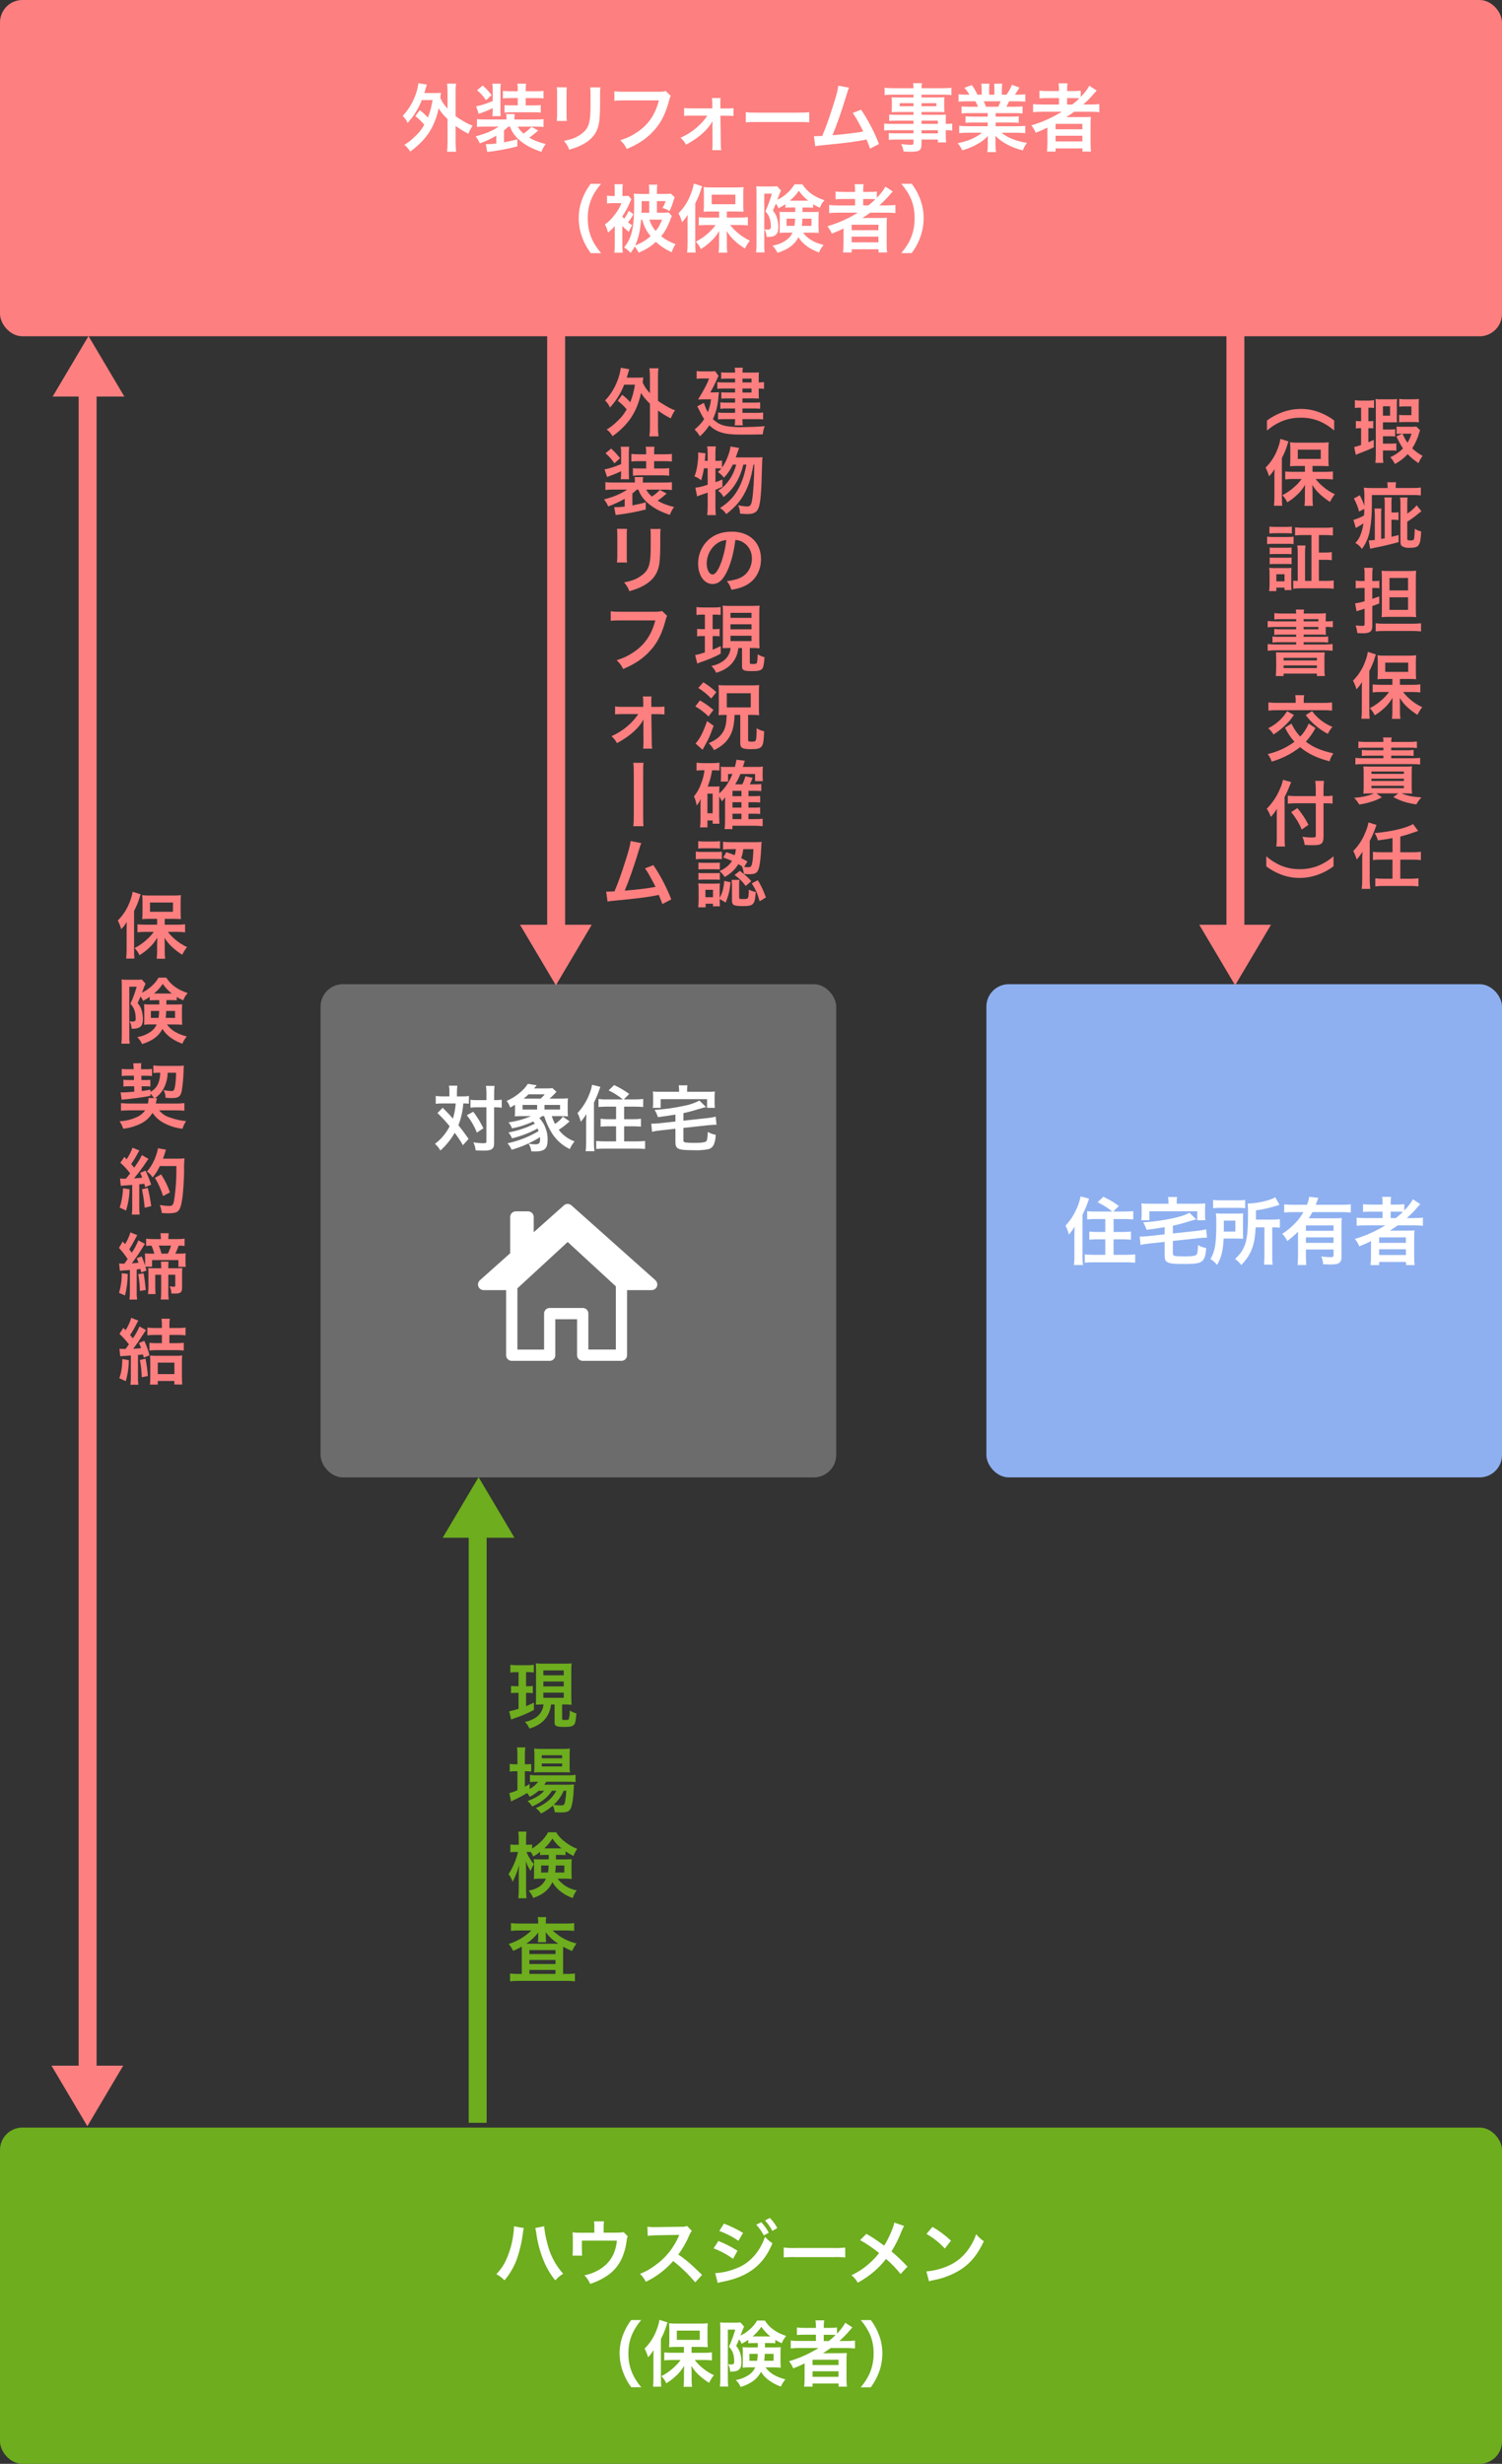
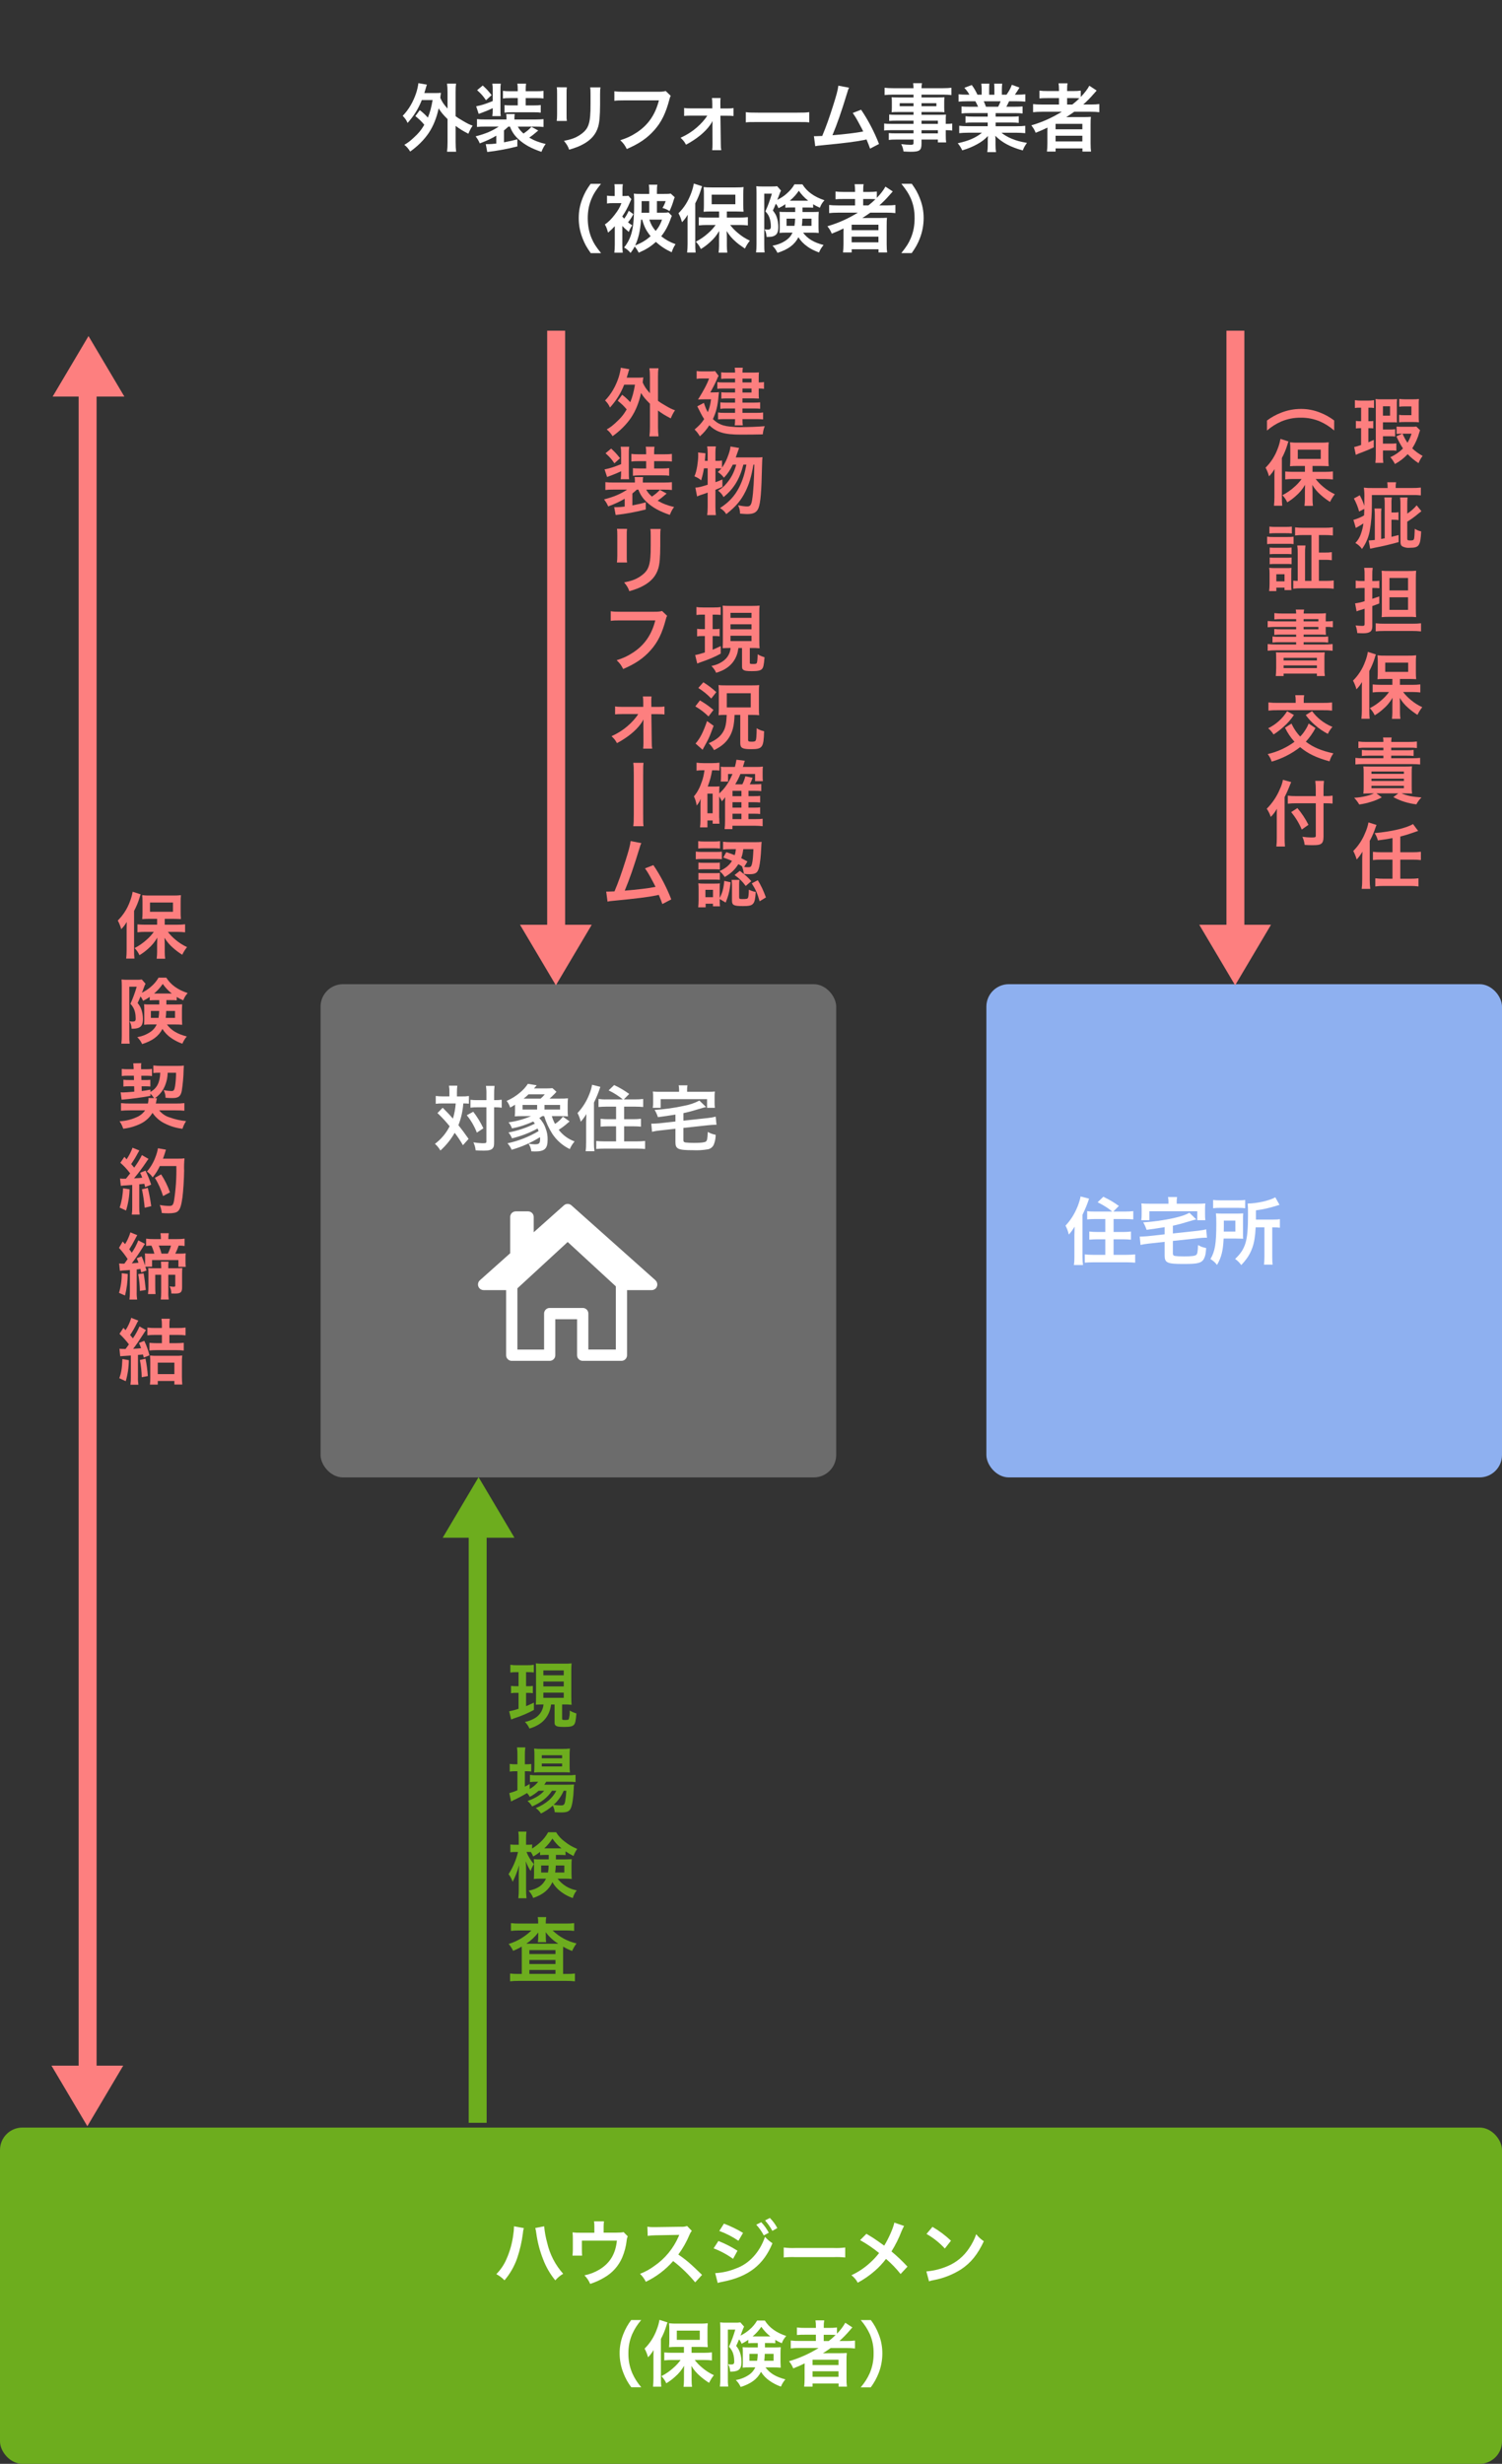
<svg xmlns="http://www.w3.org/2000/svg" id="_レイヤー_1" viewBox="0 0 670 1099">
  <rect x="0" y="0" width="670" height="1099" fill="#333333" stroke="none" />
  <defs>
    <style>.cls-1{fill:#8eb0f0;}.cls-2{fill:#fff;}.cls-3{fill:#6c6c6c;}.cls-4{fill:#6dad1e;}.cls-5{fill:#fd7f7f;}</style>
  </defs>
-   <rect id="_長方形_41129" class="cls-5" width="670" height="150" rx="10" ry="10" />
  <rect id="_長方形_41133" class="cls-3" x="143" y="439" width="230" height="220" rx="10" ry="10" />
  <rect id="_長方形_41154" class="cls-1" x="440" y="439" width="230" height="220" rx="10" ry="10" />
  <rect id="_長方形_41130" class="cls-4" y="949" width="670" height="150" rx="10" ry="10" />
  <path id="_パス_105767" class="cls-2" d="M229.27,993.03v.45c-.03,1.04-.12,2.07-.29,3.1-.46,3.79-1.47,7.49-3.01,10.98-1.07,2.54-2.63,4.86-4.58,6.82,1.36.71,2.59,1.64,3.65,2.75,2.49-2.91,4.41-6.27,5.66-9.89,1.2-3.56,2.05-7.22,2.53-10.94.06-.83.2-1.66.42-2.46l-4.38-.8ZM238.77,993.8c.21.75.36,1.52.45,2.3.54,3.99,1.56,7.9,3.04,11.65,1.29,3.41,3.13,6.59,5.44,9.41,1-1.17,2.19-2.17,3.52-2.94-3.52-3.93-5.97-8.68-7.14-13.82-.67-2.41-1.12-4.87-1.34-7.36l-3.97.77ZM278.16,995.62q-.77.26-3.14.26h-5.76v-2.75c0-.77.05-1.54.16-2.3h-4.45c.13.77.18,1.55.16,2.34v2.75h-6.27c-1.15.03-2.31-.03-3.46-.16.1,1.01.14,2.03.13,3.04v4.64c0,.9-.06,1.8-.16,2.69h4.29c-.06-.7-.1-1.57-.1-2.56v-4.13h15.62c-.61,5.89-3.04,9.95-7.68,12.83-2.1,1.27-4.4,2.17-6.8,2.65,1.1,1.09,1.97,2.38,2.56,3.81,2.23-.7,4.37-1.67,6.37-2.88,3.52-2.01,6.29-5.11,7.9-8.83,1.05-2.47,1.73-5.08,2.02-7.74.05-.61.22-1.21.48-1.76l-1.86-1.89ZM313.17,1014.72q-3.87-3.74-4.67-4.44c-1.85-1.69-3.83-3.25-5.92-4.64,2.01-2.73,3.69-5.7,4.99-8.83.25-.63.59-1.21,1.03-1.73l-2.11-2.18c-.91.31-1.88.43-2.85.35l-11.26.16h-.77c-.94.03-1.89-.03-2.82-.19l.13,4.1c1.16-.17,2.32-.25,3.49-.26q10.08-.16,10.59-.19l-.35.83c-2.3,5.26-6.02,9.77-10.75,13.02-1.96,1.46-4.11,2.65-6.4,3.52,1.06,1.03,1.94,2.23,2.59,3.55,4.65-2.22,8.8-5.37,12.19-9.25,3.62,2.79,6.91,5.98,9.82,9.5l3.07-3.33ZM320.85,995.11c3.02,1.1,5.89,2.58,8.55,4.39l2.05-3.52c-2.71-1.63-5.56-3.01-8.51-4.13l-2.08,3.26ZM318.32,1002.88c3.09,1.17,6,2.74,8.68,4.68l1.98-3.62c-2.69-1.72-5.54-3.17-8.51-4.35l-2.15,3.29ZM337.34,992.33c1.33,1.43,2.46,3.04,3.36,4.77l2.24-1.18c-.9-1.72-2.03-3.3-3.36-4.7l-2.24,1.11ZM320.15,1018.31c.73-.23,1.48-.41,2.24-.54,11.46-2.24,18.21-7.49,22.18-17.18-1.24-.79-2.36-1.75-3.33-2.85-2.3,6.82-7.1,12.06-12.96,14.11-2.94,1.21-6.07,1.91-9.25,2.08l1.12,4.38ZM346.74,993.83c-.87-1.66-2-3.19-3.33-4.51l-2.14,1.12c1.27,1.41,2.37,2.97,3.26,4.64l2.21-1.25ZM349.59,1006.95c1.73-.18,3.48-.24,5.22-.16h16.99c1.74-.08,3.48-.02,5.22.16v-4.45c-1.72.22-3.45.29-5.18.22h-17.06c-1.73.07-3.47,0-5.18-.22v4.45ZM398.94,991.37c-.42,2.3-2.46,6.94-4.51,10.3q-.26-.16-2.66-1.89c-1.57-1.12-2.94-2.02-5.28-3.39l-2.82,2.82c2.99,1.66,5.83,3.59,8.48,5.76-1.22,1.57-2.58,3.03-4.06,4.36-2.46,2.26-5.26,4.13-8.29,5.54,1.17.89,2.14,2.02,2.82,3.33,2.73-1.47,5.29-3.24,7.62-5.28,1.84-1.61,3.51-3.4,4.99-5.34,2.38,2.03,4.56,4.29,6.5,6.75l3.07-3.3c-2.23-2.41-4.61-4.68-7.14-6.78,1.79-2.87,3.3-5.9,4.51-9.06.32-.79.7-1.56,1.12-2.3l-4.36-1.5ZM413.3,996.46c3.04,1.73,5.8,3.92,8.16,6.5l2.75-3.49c-2.51-2.37-5.28-4.44-8.26-6.18l-2.66,3.16ZM414.42,1017.58c.68-.25,1.39-.43,2.11-.54,4.33-.81,8.47-2.44,12.19-4.8,4.38-2.91,7.42-6.69,10.14-12.54-1.3-.85-2.45-1.91-3.39-3.14-.79,2.27-1.89,4.42-3.26,6.4-2.33,3.49-5.63,6.22-9.5,7.84-3.01,1.29-6.21,2.09-9.48,2.37l1.18,4.42ZM286.07,1064.85c-1.67-1.9-3.05-4.05-4.06-6.37-1.17-2.77-1.75-5.76-1.7-8.77-.04-2.91.53-5.8,1.66-8.48,1.02-2.32,2.39-4.46,4.06-6.37h-4.48c-1.46,1.92-2.65,4.05-3.52,6.3-1.09,2.72-1.65,5.62-1.63,8.54,0,3.03.57,6.02,1.7,8.83.86,2.25,2.03,4.37,3.49,6.3h4.48ZM305.08,1049.46h-5.28c-1.44,0-2.46-.06-3.49-.16v3.55c1.16-.13,2.32-.2,3.49-.19h3.81c-.89,1.24-1.92,2.38-3.07,3.39-1.65,1.52-3.5,2.81-5.5,3.84.91.92,1.65,1.99,2.18,3.17,1.38-.81,2.66-1.77,3.84-2.85,1.65-1.4,3.03-3.08,4.1-4.96-.03,1.98-.06,3.14-.06,3.39v3.01c0,1-.06,1.99-.19,2.98h3.78c-.13-.98-.19-1.96-.19-2.94v-2.98c0-.86-.03-2.37-.1-3.42,1.03,1.71,2.32,3.24,3.84,4.54,1.27,1.12,2.63,2.13,4.06,3.04.59-1.22,1.3-2.37,2.14-3.42-1.85-.85-3.57-1.95-5.12-3.26-1.27-1.04-2.42-2.22-3.42-3.52h4.29c1.13,0,2.27.07,3.39.19v-3.58c-1.16.13-2.32.2-3.49.19h-5.6v-2.62h4.06c.42,0,.93,0,1.54.03.23.02.47.03.7.03.31,0,.62,0,.93.03-.1-1-.14-2-.13-3.01v-4.54c-.02-1.03.03-2.07.13-3.1-1.17.13-2.34.19-3.52.16h-10.21c-1.19.03-2.37-.02-3.55-.16.1.97.14,1.94.13,2.91v4.67c.01,1.03-.03,2.07-.13,3.1,1.08-.1,2.17-.14,3.26-.13h3.39v2.62ZM301.91,1039.57h10.24v4.13h-10.24v-4.13ZM291.48,1060.85c0,1.25-.06,2.5-.19,3.74h3.68c-.12-1.23-.17-2.47-.16-3.71v-17.57c1.01-1.9,1.84-3.89,2.46-5.95.12-.49.28-.97.48-1.44l-3.58-1.15c-.26,1.49-.66,2.95-1.22,4.35-1.15,3.19-3,6.09-5.41,8.48.66,1.23,1.18,2.53,1.54,3.87.95-.97,1.78-2.06,2.46-3.23-.06,1.73-.06,2.46-.06,3.52v9.09ZM338.04,1045.1v1.95h-4.03c-.92.03-1.84,0-2.75-.1.08.76.11,1.53.1,2.3v4.7c0,.42,0,.99-.03,1.28q-.03.58-.06.86c.97-.1,1.94-.14,2.91-.13h2.72c-.63,1.4-1.65,2.59-2.94,3.42-1.73,1.14-3.68,1.9-5.73,2.24.91.88,1.65,1.93,2.17,3.09,4.64-1.47,7.39-3.52,9.06-6.75.97,1.55,2.24,2.89,3.74,3.93,1.58,1.13,3.32,2.02,5.15,2.66.48-1.18,1.15-2.27,1.98-3.23-4.29-1.12-6.91-2.72-8.86-5.34h3.78c1-.01,2.01.03,3.01.13-.06-1.02-.1-1.89-.1-2.53v-4.06c0-.77.03-1.15.1-2.56-.83.06-1.5.1-2.78.1h-4.26v-1.96h2.02c.87-.01,1.73.02,2.59.1v-1.5c.93.57,1.91,1.07,2.91,1.5.43-1.2,1.1-2.3,1.98-3.23-4.48-1.5-7.55-3.71-9.54-6.88h-3.46c-.9,1.56-2.07,2.95-3.46,4.1-1.2,1.04-2.53,1.92-3.96,2.62.22-.49.41-.99.58-1.5.26-.64.45-1.18.61-1.6.03-.1.16-.38.42-.93l-1.66-1.89c-.72.11-1.45.15-2.18.13h-4.42c-.81.02-1.63-.03-2.43-.13.06,1.02.1,1.95.1,3.01v21.95c.02,1.23-.04,2.46-.19,3.68h3.71c-.14-1.2-.2-2.41-.16-3.62v-21.79h3.3c-.74,2.62-1.69,5.17-2.82,7.65,1.03,1,1.74,2.28,2.05,3.68.21.92.31,1.87.32,2.82,0,1.12-.29,1.41-1.47,1.41-.43-.02-.86-.06-1.28-.13.59,1,.9,2.14.9,3.3.95.06,1.91-.04,2.83-.29,1.6-.51,2.24-1.66,2.24-4.03,0-1.39-.21-2.78-.64-4.1-.37-1.12-.96-2.15-1.73-3.04.58-1.18.61-1.28,1.28-2.91.5.57.89,1.24,1.15,1.95,1.04-.5,2.03-1.09,2.98-1.76v1.54c.77-.06,1.31-.1,2.59-.1h1.67ZM338.01,1049.93c-.03,1.04-.13,2.07-.29,3.1h-3.42v-3.1h3.71ZM345.08,1049.93v3.1h-4.16c.13-1.03.21-2.06.22-3.1h3.94ZM343.22,1042.16h-7.49c1.49-1.24,2.79-2.68,3.87-4.29,1.12,1.62,2.48,3.07,4.03,4.29h-.42ZM365.14,1047.34c-4.11,2.55-8.54,4.53-13.18,5.89.8.96,1.43,2.04,1.89,3.2,2.46-.99,3.14-1.28,5.09-2.24-.03.58-.03,1.28-.03,1.79v4.96c0,1.21-.05,2.42-.19,3.62h3.74v-1.38h11.62v1.38h3.71c-.15-1.2-.22-2.41-.19-3.62v-7.9c-.02-1.16.02-2.33.13-3.49-.93.06-1.82.1-3.36.1h-4.7c-.83,0-1.89,0-2.59.03,1.44-.93,2.24-1.47,3.46-2.34h6.88c1.33-.01,2.65.05,3.97.19v-3.52c-1.21.15-2.43.21-3.65.19h-3.3c1.55-1.37,3-2.85,4.35-4.42.73-.87,1.21-1.41,1.44-1.63l-3.17-2.08c-1.01,1.78-2.26,3.42-3.71,4.86v-2.76c-1.19.15-2.39.21-3.58.19h-2.3v-.54c-.03-.94.03-1.89.19-2.82h-3.9c.14.93.21,1.87.19,2.82v.54h-4.68c-1.26.02-2.52-.04-3.78-.19v3.36c1.21-.11,2.43-.15,3.65-.13h4.8v2.78h-7.3c-1.3.03-2.61-.04-3.9-.19v3.52c1.28-.14,2.56-.2,3.84-.19h8.58ZM367.44,1044.21v-2.78h2.62c1.28,0,1.82.03,2.69.1-.96.96-1.99,1.86-3.07,2.69h-2.24ZM362.46,1052.56h11.58v2.37h-11.58v-2.37ZM362.46,1057.71h11.58v2.46h-11.58v-2.46ZM388.44,1064.85c1.44-1.93,2.61-4.05,3.49-6.3,1.11-2.81,1.67-5.81,1.66-8.83.01-2.93-.54-5.83-1.63-8.54-.86-2.25-2.03-4.38-3.49-6.3h-4.51c1.67,1.91,3.05,4.06,4.1,6.37,1.13,2.68,1.69,5.57,1.63,8.48.05,3.01-.53,6-1.7,8.77-1.02,2.32-2.39,4.47-4.06,6.37h4.51Z" />
  <path id="_パス_105759" class="cls-2" d="M200.46,489.05h-2.91c-1.06,0-2.12-.06-3.17-.19v3.49c.99-.13,1.98-.18,2.98-.16h5.92c-.16,2.3-.58,4.58-1.25,6.78-1.22-1.41-1.76-2.02-2.02-2.27q-1.89-1.95-2.53-2.59l-2.34,2.37c1.95,1.84,3.76,3.8,5.44,5.89-1.55,3.09-3.79,5.77-6.56,7.84.97.85,1.79,1.85,2.43,2.98,2.54-2.27,4.69-4.94,6.37-7.9,1.36,1.75,2.59,3.6,3.68,5.53l2.53-2.82c-2.27-3.2-2.53-3.55-4.54-6.11,1.21-3.1,1.95-6.37,2.18-9.7.83-.01,1.67.02,2.5.1v-3.42c-1.02.16-2.04.22-3.07.19h-2.27v-1.79c0-1,.05-2.01.16-3.01h-3.71c.16.99.23,2,.19,3.01v1.79ZM216.97,493.91v15.26c0,.67-.19.77-1.92.77-1.3-.05-2.59-.18-3.87-.38.54,1.12.87,2.32.99,3.55,1.28.1,2.46.13,3.78.13,2.11,0,3.26-.32,3.87-1.09.48-.58.58-1.12.58-2.78v-15.46h.42c.75-.01,1.5.02,2.24.1q.48.06.74.1v-3.59c-1,.15-2,.21-3.01.19h-.38v-2.53c-.02-1.27.04-2.54.19-3.81h-3.84c.19,1.26.26,2.53.22,3.81v2.53h-4.07c-1.02.03-2.03-.03-3.04-.16v3.52c1.01-.13,2.02-.18,3.04-.16h4.07ZM208.23,497.46c1.89,2.33,3.4,4.94,4.48,7.74l2.91-1.92c-1.23-2.62-2.75-5.09-4.51-7.39l-2.88,1.56ZM250.34,497.85c1.34,0,2.18.03,3.01.1-.1-.94-.14-1.88-.13-2.82v-2.4c0-.94.03-1.88.13-2.82-1.12.11-2.24.15-3.36.13h-4.83c.96-.86,1.44-1.34,2.3-2.21.35-.42.48-.51.77-.83l-1.79-1.63c-.35.06-1.98.13-3.07.13h-5.18l1.22-1.41-3.94-.64c-.96,1.46-2.13,2.77-3.49,3.87-1.79,1.55-3.81,2.81-5.98,3.74.7.89,1.24,1.89,1.57,2.97.75-.38,1.48-.81,2.18-1.28v2.37c.02.94-.02,1.88-.13,2.82,1.06-.06,1.86-.1,3.14-.1h4.13c-3.2,1.39-6.59,2.32-10.05,2.78.68.79,1.2,1.71,1.54,2.69,3.27-.62,6.46-1.65,9.47-3.07.27.3.51.62.74.96-3.72,1.86-7.69,3.18-11.78,3.94.67.78,1.2,1.66,1.57,2.62,3.98-.96,7.82-2.43,11.42-4.38.19.45.26.61.45,1.15-4.3,2.56-8.99,4.4-13.89,5.44.8.83,1.43,1.81,1.86,2.88,4.46-1.26,8.71-3.14,12.64-5.6.05.2.07.4.06.61,0,2.18-.35,2.56-2.4,2.56-.91-.03-1.82-.11-2.72-.26.65,1.03,1.07,2.19,1.22,3.39.74.03,1.28.06,1.66.06,4.26,0,5.6-1.25,5.6-5.25.05-1.7-.24-3.38-.86-4.96-.57-1.76-1.55-3.36-2.85-4.67.61-.38.8-.54,1.31-.9h.86c.83,2.74,2.03,5.36,3.55,7.78,1.94,2.99,4.66,5.39,7.87,6.94.54-1.24,1.27-2.39,2.15-3.42-2.81-1.01-5.27-2.81-7.08-5.18,1.44-.91,2.8-1.93,4.06-3.07.25-.24.52-.47.8-.67l-2.98-2.12c-.98,1.27-2.17,2.36-3.52,3.23-.6-1.11-1.08-2.28-1.44-3.49h4.19ZM233.58,490.04c.77-.59,1.5-1.23,2.18-1.92h7.26c-.56.7-1.18,1.34-1.86,1.92h-7.58ZM233.1,494.9v-2.05h6.5v2.05h-6.5ZM242.89,494.9v-2.05h6.94v2.05h-6.94ZM270.6,490.39c-1.21.04-2.42-.03-3.62-.19v3.58c1.12-.1,2.3-.16,3.65-.16h4.19v5.6h-3.39c-1.18.01-2.35-.05-3.52-.19v3.52c1.06-.1,2.18-.16,3.52-.16h3.39v6.72h-5.18c-1.23,0-2.46-.05-3.68-.19v3.58c1.18-.1,2.24-.16,3.81-.16h14.14c1.6,0,2.69.06,3.84.16v-3.58c-1.26.14-2.54.2-3.81.19h-5.54v-6.72h4c1.34,0,2.5.06,3.52.16v-3.52c-1.18.14-2.37.2-3.55.19h-3.97v-5.6h4.8c1.38,0,2.59.06,3.71.16v-3.58c-1.26.14-2.54.21-3.81.19h-4.83l2.4-2.43c-2.1-1.54-4.35-2.87-6.72-3.97l-2.46,2.37c2.26,1.09,4.39,2.44,6.34,4.03h-7.24ZM261.45,509.75c.03,1.25-.04,2.51-.22,3.75h3.94c-.16-1.23-.24-2.47-.22-3.71v-17.99c1.12-2.26,2.07-4.61,2.85-7.01l-3.68-.93c-.26,1.43-.66,2.82-1.22,4.16-1.2,3.13-2.99,6-5.28,8.45.63,1.23,1.12,2.53,1.44,3.87.94-1.06,1.77-2.21,2.5-3.42-.06,2.18-.1,2.82-.1,3.65v9.18ZM301.29,500.25l-7.26.8c-.86.06-2.24.16-2.88.16h-.64l.35,3.62c1.15-.28,2.31-.47,3.49-.58l6.94-.77v5.95c0,3.1,1.12,3.62,7.87,3.62,2.17.11,4.35-.02,6.5-.38,1.31-.2,2.41-1.11,2.84-2.37.5-1.32.75-2.72.74-4.13-1.24-.21-2.43-.64-3.52-1.28-.13,3.07-.29,3.87-.83,4.29-.61.42-2.14.61-5.25.61-1.3.02-2.61-.05-3.9-.19-.74-.19-.9-.38-.9-1.18v-5.31l11.24-1.22c.86-.1,2.37-.19,2.94-.19.19,0,.38,0,.58.03l-.35-3.65c-1.13.29-2.29.49-3.46.61l-10.94,1.18v-3.36c2.14-.45,3.94-.93,7.65-2.05.81-.27,1.63-.49,2.46-.67l-2.98-2.88c-2.16,1.13-4.48,1.92-6.88,2.34-4.31.94-8.68,1.55-13.09,1.82.61,1.02,1.11,2.1,1.47,3.24q3.9-.51,7.81-1.15v3.1ZM302.92,487h-8.19c-1.17.02-2.35-.03-3.52-.13.1.79.14,1.58.13,2.37v2.4c.02.84-.03,1.67-.16,2.5h3.52v-3.87h20.7v3.87h3.49c-.1-.82-.14-1.64-.13-2.46v-2.44c-.02-.79.02-1.58.13-2.37-1.09.1-1.92.13-3.55.13h-8.84v-1.02c-.01-.62.04-1.24.16-1.86h-3.93c.13.61.19,1.23.19,1.86v1.02Z" />
  <rect id="_長方形_40399" class="cls-5" x="35.08" y="176.41" width="8" height="746.47" />
  <path id="_多角形_100" class="cls-5" d="M39.48,149.9l16,27H23.48l16-27Z" />
  <path id="_多角形_101" class="cls-5" d="M38.96,948.39l-16-27h32l-16,27Z" />
  <rect id="_長方形_40399-2" class="cls-4" x="209.08" y="685.41" width="8" height="261.47" />
  <path id="_多角形_100-2" class="cls-4" d="M213.48,658.9l16,27h-32l16-27Z" />
  <rect id="_長方形_40399-3" class="cls-5" x="244.08" y="147.51" width="8" height="265.47" />
  <path id="_多角形_101-2" class="cls-5" d="M247.96,439.49l-16-27h32l-16,27Z" />
  <rect id="_長方形_40399-4" class="cls-5" x="547.08" y="147.51" width="8" height="265.47" />
  <path id="_多角形_101-3" class="cls-5" d="M550.96,439.49l-16-27h32l-16,27Z" />
  <path id="_パス_105765" class="cls-5" d="M70.08,412.46h-5.28c-1.44,0-2.46-.06-3.49-.16v3.55c1.16-.13,2.32-.2,3.49-.19h3.81c-.89,1.24-1.92,2.38-3.07,3.39-1.65,1.52-3.5,2.81-5.5,3.84.91.92,1.64,1.99,2.17,3.17,1.38-.81,2.66-1.77,3.84-2.85,1.65-1.4,3.03-3.08,4.1-4.96-.04,1.98-.07,3.14-.07,3.39v3.01c0,1-.06,1.99-.19,2.98h3.78c-.13-.98-.19-1.96-.19-2.94v-2.98c0-.86-.03-2.37-.1-3.42,1.03,1.71,2.32,3.24,3.84,4.54,1.27,1.12,2.63,2.14,4.07,3.04.59-1.22,1.3-2.37,2.14-3.42-1.85-.85-3.57-1.94-5.12-3.26-1.27-1.04-2.42-2.22-3.42-3.52h4.29c1.13,0,2.27.07,3.39.19v-3.58c-1.16.13-2.32.2-3.49.19h-5.6v-2.62h4.06c.42,0,.93,0,1.54.03.23.02.47.03.7.03.31,0,.62,0,.93.03-.1-1-.14-2-.13-3.01v-4.54c-.02-1.03.03-2.07.13-3.1-1.17.13-2.34.19-3.52.16h-10.2c-1.19.03-2.37-.02-3.55-.16.1.97.14,1.94.13,2.91v4.67c.01,1.03-.03,2.07-.13,3.1,1.08-.1,2.17-.14,3.26-.13h3.39v2.62ZM66.91,402.57h10.24v4.13h-10.24v-4.13ZM56.48,423.85c0,1.25-.06,2.5-.19,3.74h3.68c-.12-1.23-.17-2.47-.16-3.71v-17.57c1.01-1.9,1.84-3.89,2.46-5.95.12-.49.28-.97.48-1.44l-3.58-1.15c-.26,1.49-.66,2.95-1.22,4.35-1.15,3.19-3,6.09-5.41,8.48.66,1.23,1.18,2.53,1.54,3.87.95-.97,1.78-2.06,2.46-3.23-.06,1.73-.06,2.46-.06,3.52v9.09ZM71.04,446.1v1.95h-4.03c-.92.03-1.84,0-2.75-.1.08.76.11,1.53.1,2.3v4.7c0,.42,0,.99-.03,1.28q-.03.58-.06.86c.97-.1,1.94-.14,2.91-.13h2.72c-.63,1.4-1.65,2.59-2.94,3.42-1.73,1.14-3.68,1.9-5.73,2.24.91.88,1.65,1.93,2.17,3.09,4.64-1.47,7.39-3.52,9.06-6.75.97,1.55,2.24,2.89,3.74,3.93,1.58,1.13,3.32,2.02,5.15,2.66.48-1.18,1.15-2.27,1.98-3.23-4.29-1.12-6.91-2.72-8.86-5.34h3.78c1-.01,2.01.03,3.01.13-.06-1.02-.1-1.89-.1-2.53v-4.06c0-.77.03-1.15.1-2.56-.83.06-1.5.1-2.78.1h-4.26v-1.96h2.02c.87-.01,1.73.02,2.59.1v-1.5c.93.57,1.91,1.07,2.91,1.5.43-1.2,1.1-2.3,1.98-3.23-4.48-1.5-7.55-3.71-9.54-6.88h-3.46c-.9,1.56-2.07,2.95-3.46,4.1-1.2,1.04-2.53,1.92-3.96,2.62.22-.49.41-.99.58-1.5.26-.64.45-1.18.61-1.6.03-.1.16-.38.42-.93l-1.66-1.89c-.72.11-1.45.15-2.18.13h-4.42c-.81.02-1.63-.03-2.43-.13.06,1.02.1,1.95.1,3.01v21.95c.02,1.23-.04,2.46-.19,3.68h3.71c-.14-1.2-.2-2.41-.16-3.62v-21.79h3.3c-.74,2.62-1.69,5.17-2.82,7.65,1.03,1,1.74,2.28,2.05,3.68.21.92.31,1.87.32,2.82,0,1.12-.29,1.41-1.47,1.41-.43-.02-.86-.06-1.28-.13.59,1,.9,2.14.9,3.3.95.06,1.91-.04,2.83-.29,1.6-.51,2.24-1.66,2.24-4.03,0-1.39-.21-2.78-.64-4.1-.37-1.12-.96-2.15-1.73-3.04.58-1.18.61-1.28,1.28-2.91.5.57.89,1.24,1.15,1.95,1.04-.5,2.03-1.09,2.98-1.76v1.54c.77-.06,1.31-.1,2.59-.1h1.67ZM71.01,450.93c-.03,1.04-.13,2.07-.29,3.1h-3.42v-3.1h3.71ZM78.08,450.93v3.1h-4.16c.13-1.03.21-2.06.22-3.1h3.94ZM76.22,443.16h-7.49c1.49-1.24,2.79-2.68,3.87-4.29,1.12,1.62,2.48,3.07,4.03,4.29h-.42ZM66.18,489.8c.05.2.07.4.06.61-.03.61-.12,1.22-.26,1.82h-7.84c-1.39.02-2.78-.04-4.16-.19v3.39c.99-.1,2.24-.16,4.16-.16h6.59c-.78,1.12-1.81,2.04-3.01,2.69-2.61,1.3-5.47,2.05-8.38,2.18.7,1.02,1.25,2.15,1.63,3.33,2.76-.31,5.45-1.1,7.94-2.34,2.12-1.06,3.89-2.71,5.12-4.74,1.43,2.11,3.41,3.8,5.73,4.86,2.4,1.18,4.99,1.94,7.65,2.24.36-1.22.9-2.37,1.6-3.42-2.48-.23-4.92-.78-7.26-1.63-1.87-.54-3.52-1.65-4.74-3.17h7.23c1.79,0,3.01.06,4,.16v-3.39c-1.36.16-2.73.22-4.1.19h-8.64c.1-.42.13-.58.22-.99.07-.46.16-.92.29-1.38h-.9c1.55-1.06,2.84-2.47,3.78-4.1,1.21-2.23,1.86-4.72,1.9-7.26h3.74c0,1.97-.14,3.94-.42,5.89-.32,1.89-.61,2.27-1.66,2.27-1.16-.04-2.32-.18-3.46-.42.54,1.06.84,2.23.86,3.42,1.22.1,2.02.13,3.04.13,2.72,0,3.68-.74,4.19-3.17.49-3.11.77-6.26.83-9.41.03-.86.06-1.25.13-1.89-1.05.1-2.11.15-3.17.13h-6.75c-1.24.01-2.48-.05-3.71-.19v3.36c.84-.1,1.68-.14,2.53-.13h.54c-.13,4.35-1.5,7.01-4.38,8.54v-.99c-1.89.35-2.56.45-3.87.61l-.06-2.11h1.6c.77,0,1.54.03,2.3.1v-2.98c-.74.08-1.49.11-2.24.1h-1.73l-.06-1.92h2.34c.81-.01,1.62.03,2.43.13v-3.17c-.82.09-1.64.14-2.46.13h-2.4v-.7c-.02-.15-.03-.3-.03-.45-.01-.52.03-1.03.13-1.54l-3.62.06c.1.61.16,1.41.19,1.98v.64h-2.75c-.86.01-1.71-.03-2.56-.13v3.17c.85-.1,1.7-.14,2.56-.13h2.85l.06,1.92h-2.07c-.89.02-1.78-.02-2.66-.13v3.04c.85-.1,1.7-.15,2.56-.13h2.24l.06,2.4c-2.4.22-4.32.35-5.12.35-.26,0-.58-.03-.96-.06l.42,3.3c4.51-.38,9.09-.99,12.86-1.7v-.99c.61.61,1.15,1.27,1.63,1.98l-2.56-.03ZM53.89,528.95c.69-.1,1.38-.17,2.08-.19.64-.06,1.63-.13,3.01-.22v9.79c.02,1.14-.04,2.29-.19,3.42h3.52c-.15-1.14-.21-2.28-.19-3.42v-10.08c.58-.03,1.31-.13,2.27-.22.13.51.19.77.35,1.5l2.69-1.12c-.69-2.13-1.54-4.22-2.52-6.24l-2.4.96c.36.7.67,1.43.93,2.18-1.63.19-1.76.19-3.65.29,1.93-2.3,3.74-4.7,5.41-7.2.32-.51.67-1.01,1.05-1.47l-2.94-1.7c-.98,1.97-2.14,3.84-3.46,5.6-.45-.58-.8-.96-1.34-1.6,1.1-1.57,2.09-3.2,2.98-4.9.35-.64.48-.86.67-1.15l-3.04-1.24c-.67,1.83-1.56,3.57-2.66,5.18-.32-.38-.51-.58-.96-1.12l-1.82,2.66c1.63,1.41,3.1,3,4.38,4.74-.64.83-.77.99-1.86,2.34-.74.03-1.06.03-1.28.03-.46,0-.92-.03-1.38-.1l.36,3.3ZM78.66,520.12c.11,5.16-.23,10.32-1.02,15.42-.38,1.98-.74,2.37-2.18,2.37-1.41-.02-2.81-.16-4.19-.42.47,1.15.77,2.35.9,3.58,1.15.1,2.14.13,2.98.13,2.08,0,3.36-.26,4.1-.83,1.06-.83,1.63-2.59,2.14-6.27.35-2.62.7-8.19.74-11.84-.07-1.86-.02-3.72.16-5.57-.87.11-1.75.15-2.62.13h-6.98c.38-.99.51-1.38.93-2.69.11-.45.25-.88.42-1.31l-3.58-.64c-.25,1.38-.63,2.73-1.15,4.03-.87,2.33-2.15,4.49-3.78,6.37,1.02.69,1.89,1.57,2.56,2.59,1.29-1.53,2.37-3.23,3.2-5.06h7.4ZM54.88,530.04c-.08,2.93-.58,5.83-1.5,8.61l2.85,1.31c.95-3.07,1.48-6.26,1.57-9.47l-2.92-.45ZM63.33,530.49c.56,2.72.96,5.46,1.22,8.22l2.91-.7c-.37-2.75-.88-5.47-1.54-8.16l-2.59.64ZM75.81,531.86c-.98-2.83-2.3-5.53-3.94-8.03l-2.78,1.54c1.56,2.55,2.78,5.28,3.65,8.13l3.07-1.64ZM67.84,565v-2.94h11.74v3.01h3.3c-.1-.75-.14-1.51-.13-2.27v-1.6c-.02-.72,0-1.43.1-2.14-.91.1-1.83.15-2.75.13h-1.92c.61-1.15,1.11-2.35,1.5-3.58.89-.02,1.78.03,2.66.16v-3.26c-1.11.14-2.24.21-3.36.19h-3.88v-.26c0-.79.06-1.59.19-2.37h-3.71c.13.78.2,1.57.19,2.37v.26h-3.33c-1.09.02-2.18-.05-3.26-.19v3.26c.78-.11,1.58-.16,2.37-.16.54,1.16.97,2.36,1.31,3.58h-1.73c-1.15,0-1.73-.03-2.5-.1.06.61.1,1.38.1,2.14v1.63c0,.42-.03,1.02-.06,1.66-.38-1.41-.89-2.78-1.5-4.1l-2.18.83c.45,1.02.58,1.38.8,1.98-1.38.16-1.47.19-3.01.29,1.5-1.95,3.55-4.93,4.77-6.94.34-.61.71-1.2,1.12-1.76l-2.98-1.53c-.75,1.94-1.73,3.79-2.91,5.5-.38-.58-.54-.8-1.12-1.54.91-1.41,1.74-2.86,2.5-4.35.67-1.25.83-1.57,1.09-1.95l-3.08-1.25c-.55,1.85-1.35,3.61-2.37,5.25-.38-.42-.74-.8-1.06-1.18l-1.66,2.85c1.43,1.55,2.73,3.22,3.87,4.99q-.8,1.12-1.47,2.05c-.78.02-1.56,0-2.34-.1l.35,3.3c.38-.06.67-.1,1.31-.16,1.38-.06,2.4-.16,3.14-.22v9.83c.01,1.12-.05,2.25-.19,3.36h3.42c-.16-1.11-.23-2.24-.19-3.36v-10.08c.51-.06.67-.06,1.66-.22.13.48.19.8.35,1.54l2.37-.83c-.26-.8-.35-1.06-.54-1.7h3.01ZM72.03,559.18c-.29-1.23-.7-2.43-1.22-3.58h5.47c-.35,1.24-.82,2.44-1.41,3.58h-2.85ZM75.07,565.7v-.8c-.01-.72.03-1.43.13-2.14h-3.42c.06.67.13,1.41.13,2.21v.74h-3.14c-.99,0-1.92-.03-2.66-.1.07.77.1,1.63.1,2.59v5.5c.01,1.18-.05,2.35-.19,3.52h3.36c-.1-1.06-.13-1.95-.13-3.55v-5.06h2.65v7.9c.01,1.05-.05,2.1-.19,3.14h3.56c-.16-1.04-.23-2.09-.19-3.14v-7.9h3.1v4.83c0,.38-.16.51-.64.51-.63,0-1.27-.07-1.89-.19.52.99.78,2.09.77,3.2.71.04,1.09.04,1.57.04,2.59,0,3.23-.54,3.23-2.82v-5.95c0-.99.03-1.92.1-2.62-.83.06-1.82.1-2.75.1h-3.49ZM54.3,567.91c.05,2.97-.36,5.93-1.22,8.77l2.69,1.18c.79-3.14,1.19-6.36,1.22-9.6l-2.69-.35ZM61.66,568.33c.45,2.47.7,4.98.74,7.49l2.62-.42c-.26-2.88-.58-5.44-.96-7.42l-2.4.35ZM53.63,604.95l4.74-.32v9.63c.03,1.13-.03,2.27-.19,3.39h3.55c-.16-1.11-.23-2.24-.19-3.36v-9.92q1.25-.1,2.24-.19c.13.45.19.7.35,1.38l2.53-1.02c-.54-2.23-1.31-4.39-2.3-6.46l-2.37.96c.37.75.68,1.54.93,2.34-1.34.13-1.95.16-3.52.26,1.41-1.82,2.66-3.65,4.61-6.69.51-.83.7-1.09,1.12-1.66l-2.91-1.63c-.8,1.87-1.79,3.65-2.94,5.31-.58-.7-.7-.86-1.25-1.47,1.13-1.67,2.14-3.43,3.01-5.25.18-.42.41-.82.67-1.18l-3.17-1.25c-.56,1.95-1.41,3.8-2.53,5.5l-.96-1.02-1.76,2.66c1.54,1.44,2.95,3.02,4.22,4.7-.58.8-.7.99-1.5,2.05h-.61c-.83,0-1.25-.03-2.11-.1l.34,3.37ZM72.22,595.45v3.68h-2.11c-1.15,0-2.31-.05-3.46-.16v3.42c.99-.1,2.24-.16,3.39-.16h8.51c1.14,0,2.29.05,3.42.19v-3.46c-1.15.11-2.3.17-3.46.16h-2.94v-3.68h3.65c1.19-.01,2.37.05,3.55.19v-3.46c-1.18.15-2.36.21-3.55.19h-3.65v-1.63c-.01-.84.05-1.67.19-2.5h-3.74c.13.8.2,1.62.19,2.43v1.7h-2.94c-1.18.02-2.35-.05-3.52-.19v3.46c1.16-.14,2.32-.21,3.49-.19h2.97ZM54.59,606.2c-.16,4.22-.51,6.24-1.38,8.54l2.88,1.34c.89-3.05,1.35-6.2,1.38-9.38l-2.88-.51ZM62.4,606.62c.5,2.53.77,5.1.83,7.68l2.72-.51c-.18-2.6-.53-5.19-1.05-7.74l-2.5.58ZM70.37,615.99h7.42v1.57h3.52c-.1-.93-.16-2.14-.16-3.39v-6.47c-.02-1.03.02-2.05.13-3.07-.93.11-1.88.15-2.82.13h-8.7c-.95.02-1.9-.03-2.85-.13.11,1.02.15,2.05.13,3.07v6.75c.02,1.05-.03,2.1-.16,3.14h3.49v-1.6ZM70.37,607.8h7.42v5.12h-7.42v-5.12Z" />
  <path id="_パス_105762" class="cls-5" d="M582.08,210.46h-5.28c-1.44,0-2.46-.06-3.49-.16v3.55c1.16-.13,2.32-.2,3.49-.19h3.81c-.89,1.24-1.92,2.38-3.07,3.39-1.65,1.52-3.5,2.81-5.5,3.84.91.92,1.64,1.99,2.17,3.17,1.38-.81,2.66-1.77,3.84-2.85,1.65-1.4,3.03-3.08,4.1-4.96-.04,1.98-.07,3.14-.07,3.39v3.01c0,1-.06,1.99-.19,2.98h3.78c-.13-.98-.19-1.96-.19-2.94v-2.98c0-.86-.03-2.37-.1-3.42,1.03,1.71,2.32,3.24,3.84,4.54,1.27,1.12,2.63,2.14,4.07,3.04.59-1.22,1.3-2.37,2.14-3.42-1.85-.85-3.57-1.94-5.12-3.26-1.27-1.04-2.42-2.22-3.42-3.52h4.29c1.13,0,2.27.07,3.39.19v-3.58c-1.16.13-2.32.2-3.49.19h-5.6v-2.62h4.06c.42,0,.93,0,1.54.03.23.02.47.03.7.03.31,0,.62,0,.93.03-.1-1-.14-2-.13-3.01v-4.54c-.02-1.03.03-2.07.13-3.1-1.17.13-2.34.19-3.52.16h-10.2c-1.19.03-2.37-.02-3.55-.16.1.97.14,1.94.13,2.91v4.67c.01,1.03-.03,2.07-.13,3.1,1.08-.1,2.17-.14,3.26-.13h3.39v2.62ZM578.91,200.57h10.24v4.13h-10.24v-4.13ZM568.48,221.85c0,1.25-.06,2.5-.19,3.74h3.68c-.12-1.23-.17-2.47-.16-3.71v-17.57c1.01-1.9,1.84-3.89,2.46-5.95.12-.49.28-.97.48-1.44l-3.58-1.15c-.26,1.49-.66,2.95-1.22,4.35-1.15,3.19-3,6.09-5.41,8.48.66,1.23,1.18,2.53,1.54,3.87.95-.97,1.78-2.06,2.46-3.23-.06,1.73-.06,2.46-.06,3.52v9.09ZM584.99,259.11h-2.85v-12.29c-.04-1.18.03-2.35.19-3.52h-3.65c.16,1.17.22,2.34.19,3.52v12.29c-.66.01-1.32-.03-1.98-.13v3.62c1.19-.15,2.38-.21,3.58-.19h10.85c1.21-.01,2.42.05,3.62.19v-3.68c-1.18.14-2.37.2-3.55.19h-3.07v-9.41h2.62c1.05-.03,2.1.03,3.14.19v-3.61c-1.04.16-2.09.23-3.14.19h-2.62v-7.81h2.59c1.22-.01,2.44.05,3.65.19v-3.62c-1.22.14-2.45.21-3.68.19h-9.5c-1.23.02-2.46-.05-3.68-.19v3.62c1.22-.14,2.45-.21,3.68-.19h3.61v20.45ZM566.24,237.96c.88-.1,1.77-.14,2.66-.13h4.67c.9-.02,1.8.03,2.69.13v-3.07c-.89.1-1.79.15-2.69.13h-4.67c-.89.02-1.77-.03-2.66-.13v3.07ZM565.22,242.7c.85-.1,1.7-.14,2.56-.13h6.82c.81-.03,1.63.02,2.43.13v-3.3c-.85.11-1.7.15-2.56.13h-6.69c-.86.02-1.71-.03-2.56-.16v3.33ZM566.37,247.21c.7-.07,1.41-.11,2.11-.1h5.6c.68,0,1.37.03,2.05.1v-2.98c-.68.08-1.36.11-2.05.1h-5.6c-.71,0-1.41-.02-2.11-.1v2.98ZM566.37,251.66c.69-.07,1.39-.11,2.08-.1h5.57c.71-.02,1.41.01,2.11.1v-2.98c-.68.08-1.36.11-2.05.1h-5.6c-.71,0-1.41-.02-2.11-.1v2.98ZM569.34,263.66v-1.54h3.65v1.09h3.1c-.08-.83-.12-1.67-.1-2.5v-5.12c-.01-.77.02-1.54.1-2.3-.71.1-1.43.13-2.14.1h-5.34c-.82,0-1.65-.03-2.46-.13.12.84.18,1.68.16,2.53v4.73c0,1.05-.06,2.1-.19,3.14h3.24ZM569.34,256.14h3.65v3.16h-3.65v-3.16ZM578.18,277.18h-9.02c-1.23,0-2.46-.04-3.68-.16v2.78c1.22-.13,2.45-.18,3.68-.16h9.02v1.06h-6.59c-1.06.02-2.12-.02-3.17-.13v2.62c1.05-.1,2.11-.15,3.17-.13h6.59v.99h-7.23c-1.11.02-2.22-.02-3.33-.13v2.69c1.1-.13,2.22-.19,3.33-.16h7.23v1.02h-8.99c-1.24.02-2.48-.05-3.71-.19v2.98c1.23-.14,2.47-.2,3.71-.19h21.57c1.23,0,2.46.06,3.68.19v-2.98c-1.22.15-2.45.21-3.68.19h-9.25v-1.02h7.62c1.11-.02,2.22.03,3.33.16v-2.69c-1.11.11-2.22.15-3.33.13h-7.62v-.99h6.63c1.44,0,2.4.03,3.33.1-.08-.75-.11-1.51-.1-2.27v-1.25h.16c1.01-.03,2.01.02,3.01.16v-2.78c-.96.13-1.94.18-2.91.16h-.25v-.93c-.02-.91.02-1.82.1-2.72-1.17.1-2.35.15-3.52.13h-6.44c0-.59.07-1.19.22-1.76h-3.74c.12.58.18,1.17.19,1.76h-6.21c-1.18.02-2.35-.05-3.52-.19v2.82c1.04-.1,2.09-.15,3.14-.13h6.59v1.03ZM588.1,279.64v1.06h-6.6v-1.06h6.6ZM588.1,277.18h-6.6v-1.02h6.6v1.02ZM569.25,298.26c0,1.1-.05,2.2-.16,3.3h3.49v-1.09h14.85v1.09h3.55c-.16-1.1-.22-2.22-.19-3.33v-4.13c-.03-1.05.01-2.1.13-3.14-.74.06-1.28.06-3.42.06h-14.94c-2.11,0-2.59,0-3.39-.06.06.77.1,1.31.1,3.14v4.16ZM572.58,293.43h14.85v1.18h-14.85v-1.18ZM572.58,296.82h14.85v1.18h-14.85v-1.18ZM583.74,322.72c-.37,1.02-.87,1.98-1.47,2.88-.65,1.07-1.42,2.06-2.3,2.94-1.43-1.52-2.63-3.25-3.55-5.12-.06-.13-.16-.38-.32-.67l-2.88,1.86c1.1,2.28,2.52,4.39,4.22,6.27-3.56,2.62-7.63,4.49-11.94,5.48.78,1.01,1.37,2.15,1.76,3.36,4.6-1.32,8.91-3.51,12.68-6.46,3.55,2.94,7.14,4.67,13.12,6.34.37-1.28.95-2.48,1.73-3.55-5.57-1.25-9.06-2.75-12.29-5.22,1.68-1.84,3.12-3.88,4.29-6.08l-3.04-2.02ZM577.98,313.51h-8.16c-1.34.02-2.67-.04-4-.19v3.65c1.33-.15,2.66-.22,4-.19h20.35c1.35-.03,2.69.04,4.03.19v-3.64c-1.32.15-2.64.22-3.97.19h-8.67v-1.12c-.02-.77.05-1.54.19-2.3h-3.97c.13.76.2,1.53.19,2.3v1.12ZM574.14,317.25c-2.05,3.27-4.97,5.9-8.44,7.59.95.79,1.76,1.73,2.4,2.78,1.67-1.07,3.25-2.29,4.7-3.65,1.68-1.49,3.15-3.19,4.38-5.06l-3.04-1.67ZM582.46,318.95c1.18,1.65,2.55,3.14,4.1,4.45,1.75,1.55,3.68,2.87,5.76,3.94.52-1.13,1.21-2.18,2.05-3.1-1.91-.78-3.69-1.82-5.31-3.1-1.43-1.14-2.7-2.47-3.78-3.94l-2.82,1.76ZM586.94,355.1h-8.86c-1.21.01-2.42-.05-3.62-.19v3.58c1.25-.13,2.51-.2,3.78-.19h8.7v14.46c0,.7-.26.8-2.05.8-1.32-.02-2.63-.13-3.94-.32.54,1.14.88,2.36,1.02,3.62,1.38.1,2.24.13,3.39.13,2.37,0,3.23-.13,3.94-.61.74-.48,1.09-1.47,1.09-3.14v-14.94h1.02c1.12,0,2.14.06,3.01.13v-3.53c-1.03.15-2.06.21-3.1.19h-.93v-2.81c0-1.33.05-2.65.19-3.97h-3.87c.17,1.32.24,2.64.22,3.97v2.82ZM573.02,355.58c.9-1.79,1.79-3.81,2.18-4.86.32-.83.54-1.38.77-1.86l-3.68-1.02c-.26,1.38-.7,2.73-1.31,4-1.37,3.33-3.38,6.35-5.92,8.9.77,1.12,1.37,2.35,1.79,3.65,1.08-1.08,2.01-2.31,2.75-3.65-.06,1.28-.06,2.02-.06,3.58v9.44c.01,1.28-.05,2.56-.19,3.84h3.84c-.1-1.22-.16-2.4-.16-3.84v-18.18ZM575.94,362.24c1.95,2.34,3.55,4.96,4.74,7.78l2.98-2.11c-1.34-2.67-2.99-5.18-4.93-7.46l-2.78,1.8Z" />
  <path id="_パス_105763" class="cls-5" d="M565.15,192.07c1.9-1.67,4.05-3.05,6.37-4.06,2.77-1.17,5.76-1.75,8.77-1.7,2.91-.04,5.8.53,8.48,1.66,2.32,1.02,4.46,2.39,6.37,4.06v-4.48c-1.92-1.46-4.05-2.65-6.3-3.52-2.72-1.09-5.62-1.65-8.54-1.63-3.03,0-6.03.57-8.84,1.69-2.25.86-4.37,2.03-6.3,3.49v4.48Z" />
  <path id="_パス_105761" class="cls-5" d="M631.77,190.27c-.71.09-1.43.12-2.14.1h-4.19c-.82.02-1.65-.02-2.46-.1v3.3c.73-.1,1.47-.14,2.21-.13h.32l-2.6,1.18c.81,1.89,1.78,3.7,2.92,5.41-1.62,1.64-3.53,2.96-5.63,3.9.8.93,1.49,1.95,2.05,3.04,2.12-1.14,4.03-2.62,5.67-4.38,1.46,1.52,3.09,2.86,4.86,4,.44-1.16,1.05-2.25,1.82-3.23-1.69-.91-3.25-2.04-4.64-3.36,1.4-2.21,2.47-4.61,3.17-7.14.04-.17.1-.34.16-.51.04-.16.09-.31.16-.45l-1.66-1.63ZM629.66,193.44c-.45,1.42-1.06,2.78-1.82,4.06-.87-1.28-1.6-2.64-2.21-4.06h4.03ZM607.16,181.86v6.02h-.42c-.64.01-1.28-.03-1.92-.13v3.36c.65-.08,1.3-.12,1.95-.13h.38v7.52c-1.02.36-2.05.66-3.1.9l.74,3.49c.89-.43,1.81-.8,2.75-1.12,2.27-.87,2.94-1.16,5.25-2.22v-3.33c-1.38.61-1.7.77-2.4,1.06v-6.3h.45c.58,0,1.15.03,1.73.1v-3.33c-.54.11-1.08.15-1.63.13h-.54v-6.02h.26c.75-.03,1.5.01,2.24.13v-3.49c-.94.14-1.9.21-2.85.19h-2.85c-.94.01-1.88-.05-2.82-.19v3.49c.76-.12,1.53-.16,2.3-.13h.48ZM616.89,200.93h3.68c.77-.03,1.54.01,2.3.13v-3.3c-.77.11-1.56.15-2.34.13h-3.64v-3.3h3.1c.78-.02,1.56.02,2.34.13v-3.26c-.77.1-1.56.14-2.34.13h-3.1v-3.23h4.13c.72-.02,1.43,0,2.14.06-.06-.7-.06-1.18-.06-2.43v-5.41c-.03-.85,0-1.71.1-2.56-.74.06-1.44.1-2.43.1h-4.61c-.86.02-1.71-.02-2.56-.13.06.86.1,1.63.1,3.26v21.76c.02,1.16-.04,2.31-.19,3.46h3.55c-.14-1.15-.2-2.3-.16-3.46v-2.08ZM616.89,181.22h3.17v4.19h-3.17v-4.19ZM626.9,178.11c-.92,0-1.84-.05-2.75-.16v3.46c.72-.1,1.45-.14,2.18-.13h3.26v3.9h-3.36c-.72.02-1.43-.02-2.14-.13v3.3c.81-.08,1.62-.11,2.43-.1h4.1c.78,0,1.56.03,2.34.1-.08-.8-.11-1.6-.1-2.4v-5.6c-.03-.79,0-1.58.1-2.37-.85.1-1.7.14-2.56.13h-3.5ZM617.68,240.11q-.96.16-1.6.29v-10.37c-.04-1.07,0-2.14.13-3.2h-3.1c.12,1.06.17,2.13.16,3.2v10.82c-1.22.13-1.92.19-2.72.22l.64,3.68c.58-.13.77-.16,1.95-.42,3.9-.74,6.66-1.41,10.76-2.53l-.03-3.14c-1.6.42-2.08.54-3.17.8v-7.62h1.02c.71-.02,1.42.03,2.11.16v-3.52c-.7.11-1.41.15-2.11.13h-1.02v-3.46c-.05-1.09,0-2.18.12-3.27h-3.3c.14,1.08.19,2.17.16,3.26v14.95ZM627.74,232.69c1.79-1.08,3.48-2.31,5.06-3.68.42-.35.74-.58.9-.7.13-.08.24-.18.35-.29l-2.11-2.62c-1.21,1.43-2.62,2.68-4.2,3.7v-3.84c-.02-1.12.02-2.24.13-3.36h-3.33c.13,1.11.19,2.24.16,3.36v16.2c0,1.25.19,1.79.83,2.24,1.04.54,2.22.77,3.39.64,4.1,0,4.7-.9,5.02-7.3-1.01-.21-1.98-.61-2.84-1.18q-.13,3.84-.35,4.54c-.16.51-.51.67-1.57.67-1.22,0-1.44-.13-1.44-.77v-7.62ZM619,217.68h-6.91c-1.24.03-2.48-.02-3.71-.16.22,1.59.29,3.2.22,4.8v3.33c-.53-1.64-1.22-3.22-2.05-4.74l-2.62,1.44c1.01,1.84,1.8,3.79,2.34,5.82l2.3-1.18c0,.93,0,1.41-.1,2.91-1.48.88-3.07,1.54-4.74,1.98l1.06,3.62c.14-.1.29-.18.45-.26,1.01-.54,1.99-1.12,2.94-1.76-.2,1.59-.58,3.16-1.12,4.67-.51,1.52-1.35,2.9-2.46,4.06,1.18.64,2.19,1.55,2.94,2.66,1.68-2.32,2.85-4.97,3.42-7.78.72-4.01,1.05-8.08.99-12.16v-4.12h18.11c1.25-.03,2.5.02,3.74.16v-3.49c-1.27.15-2.56.22-3.84.19h-7.39v-.16c-.03-.8.04-1.61.19-2.4h-3.94c.12.79.17,1.6.16,2.4v.16ZM608.73,262.27v5.89c-1.38.47-2.81.79-4.26.96l.67,3.58c.43-.2.88-.36,1.34-.48q.93-.29,2.24-.7v6.72c0,.77-.19.93-1.02.93-1.01-.01-2.01-.08-3.01-.19.42,1.09.67,2.23.74,3.39,1.02.06,1.92.1,2.62.1,2.98,0,4.1-.83,4.1-3.04v-9.1c1.38-.48,1.63-.58,3.1-1.15v-3.14c-1.44.51-1.79.64-3.1,1.06v-4.83h1.18c.65,0,1.31.04,1.95.13v-3.36c-.64.09-1.28.14-1.92.13h-1.22v-2.66c-.03-1.08.03-2.16.19-3.23h-3.81c.16,1.08.23,2.17.19,3.26v2.62h-1.47c-.84.02-1.68-.04-2.5-.19v3.46c.83-.11,1.66-.16,2.5-.16h1.47ZM628.44,275.14c1.09-.02,2.18.02,3.26.13-.1-1.18-.13-2.08-.13-3.71v-13.12c0-1.89.03-2.82.13-3.87-1.14.11-2.28.15-3.42.13h-8.67c-1.1.02-2.2-.02-3.3-.13.06.86.1,1.86.1,3.46v14.21c0,1.38-.03,2.3-.1,3.04.96-.1,2.05-.13,3.23-.13h8.9ZM619.8,257.82h8.29v5.54h-8.29v-5.54ZM619.8,266.43h8.29v5.6h-8.29v-5.6ZM613.66,281.6c1.02-.1,2.14-.16,3.74-.16h12.77c1.24,0,2.48.05,3.71.19v-3.62c-1.22.14-2.45.2-3.68.19h-12.8c-1.25.01-2.5-.05-3.74-.19v3.58ZM621.08,305.46h-5.28c-1.44,0-2.46-.06-3.49-.16v3.55c1.16-.13,2.32-.2,3.49-.19h3.81c-.89,1.24-1.92,2.38-3.07,3.39-1.65,1.52-3.5,2.81-5.5,3.84.91.92,1.65,1.99,2.18,3.17,1.38-.81,2.66-1.77,3.84-2.85,1.65-1.4,3.03-3.08,4.1-4.96-.03,1.98-.06,3.14-.06,3.39v3.01c0,1-.06,1.99-.19,2.98h3.77c-.13-.98-.19-1.96-.19-2.94v-2.98c0-.86-.03-2.37-.1-3.42,1.03,1.71,2.32,3.24,3.84,4.54,1.27,1.12,2.63,2.13,4.06,3.04.59-1.22,1.3-2.37,2.14-3.42-1.85-.85-3.57-1.95-5.12-3.26-1.27-1.04-2.42-2.22-3.42-3.52h4.29c1.13,0,2.27.07,3.39.19v-3.58c-1.16.13-2.32.2-3.49.19h-5.6v-2.62h4.07c.42,0,.93,0,1.54.03.23.02.47.03.7.03.31,0,.62,0,.93.03-.1-1-.14-2-.13-3.01v-4.54c-.02-1.03.03-2.07.13-3.1-1.17.13-2.34.19-3.52.16h-10.2c-1.19.03-2.37-.02-3.55-.16.1.97.14,1.94.13,2.91v4.67c.01,1.03-.03,2.07-.13,3.1,1.08-.1,2.17-.14,3.26-.13h3.39v2.62ZM617.91,295.57h10.24v4.13h-10.24v-4.13ZM607.48,316.85c0,1.25-.06,2.5-.19,3.74h3.68c-.12-1.23-.17-2.47-.16-3.71v-17.57c1.01-1.9,1.84-3.89,2.46-5.95.12-.49.28-.97.48-1.44l-3.58-1.15c-.26,1.49-.66,2.95-1.22,4.35-1.15,3.19-3,6.09-5.41,8.48.66,1.23,1.18,2.53,1.54,3.87.95-.97,1.78-2.06,2.46-3.23-.06,1.73-.06,2.46-.06,3.52v9.09ZM609.53,330.95c-1.2.02-2.4-.05-3.58-.19v2.91c1.1-.14,2.22-.19,3.33-.16h7.81v1.15h-6.59c-1.01.02-2.01-.03-3.01-.16v2.69c1-.1,2-.14,3.01-.13h6.59v1.15h-9.18c-1.1.03-2.21-.03-3.3-.16v2.94c.99-.1,2.08-.16,3.3-.16h22.27c1.1,0,2.2.05,3.3.16v-2.94c-1.1.12-2.2.17-3.3.16h-9.6v-1.15h7.01c.99-.01,1.99.03,2.98.13v-2.69c-.99.13-1.98.18-2.98.16h-7.01v-1.16h8.16c1.1-.03,2.21.03,3.3.16v-2.91c-1.18.15-2.36.21-3.55.19h-7.9c-.02-.67.05-1.33.19-1.98h-3.85c.14.65.19,1.32.16,1.98h-7.55ZM612.89,353.89c-1.13.52-2.31.91-3.52,1.18-1.74.45-3.52.7-5.31.77.86.92,1.62,1.93,2.27,3.01,1.77-.25,3.51-.64,5.22-1.18,1.68-.48,3.3-1.16,4.83-2.02l-2.4-1.76h9.76l-2.21,1.66c3.18,1.73,6.67,2.82,10.27,3.23.6-1.13,1.37-2.17,2.27-3.07-4.16-.32-6.46-.77-8.9-1.82h1.32c1.7,0,2.43.03,3.39.1-.14-1.08-.19-2.17-.16-3.26v-6.05c-.02-.95.02-1.9.13-2.85-.83.06-1.5.1-3.1.1h-15.36c-1.7,0-2.43-.03-3.23-.06.1.98.15,1.96.13,2.94v5.92c.02,1.09-.02,2.18-.13,3.26.96-.06,1.7-.1,3.36-.1h1.38ZM611.77,344.13h14.46v1.06h-14.46v-1.06ZM611.77,347.33h14.46v1.02h-14.46v-1.02ZM611.77,350.5h14.46v1.06h-14.46v-1.06ZM621.14,380.15h-5.06c-1.22.02-2.44-.05-3.65-.19v3.68c1.21-.14,2.43-.21,3.65-.19h5.06v8.51h-3.97c-1.23.02-2.46-.05-3.68-.19v3.62c1.22-.17,2.45-.24,3.68-.22h11.9c1.23-.02,2.46.06,3.68.22v-3.62c-1.22.15-2.45.21-3.68.19h-4.44v-8.51h5.57c1.21-.01,2.42.05,3.62.19v-3.71c-1.2.17-2.41.24-3.62.22h-5.57v-7.01c2.14-.54,3.81-1.06,6.18-1.89.96-.35,1.12-.42,1.79-.61l-2.3-3.07c-2.78,1.76-9.82,3.42-17.12,4.03.67,1,1.15,2.1,1.44,3.26,1.82-.22,4.51-.64,6.53-1.02v6.31ZM607.64,392.47c.02,1.34-.06,2.67-.22,4h3.81c-.16-1.32-.24-2.64-.23-3.97v-17.44c.75-1.35,1.4-2.75,1.95-4.19l1.06-2.91-3.58-1.12c-.3,1.64-.8,3.23-1.5,4.74-1.2,3-3,5.72-5.28,8,.65,1.21,1.16,2.49,1.54,3.81.98-1.07,1.83-2.24,2.56-3.49-.1,2.46-.1,2.85-.1,3.68v8.9Z" />
  <path id="_パス_105563" class="cls-2" d="M292.38,571.06l-37.49-33.42c-.95-.85-2.39-.85-3.34,0l-13.47,12.01v-6.81c0-1.39-1.12-2.51-2.51-2.51h-5.48c-1.39,0-2.51,1.13-2.51,2.51v16.17l-13.52,12.06c-1.04.92-1.13,2.51-.21,3.55.48.53,1.16.84,1.87.84h10.05v29.04c0,1.39,1.12,2.51,2.51,2.51h16.92c1.39,0,2.51-1.12,2.51-2.51h0v-16.06h9.71v16.06c0,1.39,1.12,2.51,2.51,2.51h17.27c1.39,0,2.51-1.12,2.51-2.51h0v-29.04h10.99c1.39,0,2.51-1.13,2.51-2.52,0-.71-.31-1.39-.84-1.87h0ZM262.45,601.98v-16.06c0-1.39-1.12-2.51-2.51-2.51h-14.73c-1.39,0-2.51,1.13-2.51,2.51h0v16.06h-11.9v-27.32l22.43-20.67,21.48,19.79v28.19h-12.25Z" />
  <path id="_パス_105766" class="cls-4" d="M242.45,760.29c-.26,2.84-2.02,5.32-4.61,6.5-1.16.6-2.4,1.03-3.68,1.28.86.84,1.54,1.84,2.02,2.94,1.59-.44,3.1-1.12,4.48-2.02,1.96-1.28,3.47-3.14,4.32-5.31.42-1.09.7-2.23.83-3.39h1.57v7.58c0,1.18.06,1.44.48,1.79.54.48,1.47.64,3.78.64,2.5,0,3.65-.22,4.32-.9.64-.64.86-1.66,1.15-5.12-1.04-.31-2.04-.74-2.98-1.28.07,1.29-.07,2.59-.42,3.84-.16.26-.61.36-1.47.36-1.34,0-1.5-.06-1.5-.54v-6.37h2.34c.35,0,1.22.06,1.89.13-.1-1.09-.13-2.05-.13-3.46v-11.78c-.02-1.08.02-2.16.13-3.23-1.02.11-2.05.15-3.07.13h-9.79c-1.04.02-2.07-.02-3.1-.13.06.93.1,1.5.1,3.23v11.97c0,1.28-.03,2.18-.1,3.23,1.31-.06,1.86-.1,3.01-.1h.44ZM242.38,745.09h9.09v2.18h-9.09v-2.18ZM242.38,750.05h9.09v2.18h-9.09v-2.18ZM242.38,755.01h9.09v2.3h-9.09v-2.3ZM231.31,745.86v6.27h-1.12c-.75.01-1.5-.03-2.24-.13v3.26c.72-.12,1.45-.18,2.18-.16h1.18v7.1c-1.37.48-2.77.85-4.19,1.12l.9,3.68c.54-.24,1.1-.46,1.66-.64,2.93-.96,5.77-2.18,8.48-3.64v-3.26c-1.82.86-2.43,1.12-3.49,1.57v-5.92h.96c.68,0,1.37.04,2.05.13v-3.23c-.68.1-1.36.14-2.05.13h-.96v-6.27h.83c.88-.01,1.75.03,2.62.13v-3.42c-.94.15-1.89.22-2.85.19h-4.74c-.96.03-1.93-.03-2.88-.19v3.46c.89-.13,1.79-.18,2.69-.16h.96ZM242.74,798.77c-1.66,1.92-3.78,3.23-7.42,4.58.84.66,1.54,1.49,2.05,2.43,4.16-1.86,6.91-4.03,8.86-7.01h1.92c-.83,1.62-1.96,3.06-3.33,4.26-1.73,1.48-3.7,2.65-5.82,3.46.92.65,1.7,1.48,2.31,2.43,1.91-.92,3.69-2.11,5.28-3.52.48.91.78,1.91.86,2.94,1.25.06,1.82.1,2.69.1,2.82,0,3.84-.42,4.48-1.89.67-1.44,1.15-4.67,1.31-8.7.01-.63.05-1.26.13-1.89-.93.06-1.54.1-3.1.1h-10.18c.32-.42.61-.86.86-1.31h9.79c1.1-.02,2.2.03,3.3.13v-3.2c-1.1.15-2.22.22-3.33.19h-13.99c-1.01.03-2.01-.03-3.01-.17v3.2c.99-.12,1.98-.17,2.98-.16h.7c-1.04,1.32-2.34,2.42-3.81,3.23v-2.21c-1.02.58-1.28.74-2.14,1.18v-6.88h.61c.75,0,1.5.03,2.24.13v-3.36c-.75.11-1.51.15-2.27.13h-.58v-3.94c-.03-1.2.03-2.4.2-3.58h-3.71c.15,1.18.21,2.36.19,3.55v3.97h-.9c-.85.02-1.69-.03-2.53-.16v3.42c.83-.12,1.66-.17,2.5-.16h.93v8.48c-1.17.53-2.38.95-3.62,1.28l.8,3.74c.1-.07.21-.12.32-.16.14-.08.28-.16.42-.26,2.19-.99,4.31-2.11,6.37-3.36.48.51.89,1.08,1.22,1.7,1.42-.73,2.75-1.65,3.94-2.72h2.5ZM252.62,798.77c-.08,1.62-.26,3.23-.54,4.83-.29,1.38-.64,1.7-1.82,1.7-1.1,0-2.21-.09-3.3-.26,1.93-1.74,3.46-3.88,4.48-6.27h1.19ZM251.31,790.51c1.28,0,2.24.03,2.91.1-.11-1.02-.15-2.05-.13-3.07v-4.42c-.02-1.06.02-2.12.13-3.17-1.14.13-2.28.19-3.42.16h-9.31c-1.08.02-2.16-.03-3.23-.16.1.97.14,1.94.13,2.91v4.67c.01,1.03-.03,2.07-.13,3.1.98-.1,1.96-.15,2.94-.12h10.11ZM241.68,782.93h9.06v1.34h-9.06v-1.34ZM241.68,786.61h9.06v1.31h-9.06v-1.31ZM244.78,827.39v1.98h-3.9c-.92.03-1.84,0-2.75-.1.06.8.1,1.31.1,2.21v4.58c0,.74-.03,1.22-.1,2.05.98-.1,1.96-.14,2.94-.13h2.5c-1.47,3.01-3.59,4.48-7.75,5.38.89.93,1.57,2.03,2.02,3.23,4.42-1.5,7.01-3.68,8.58-7.07.7,1.26,1.61,2.4,2.68,3.36,1.86,1.66,4.04,2.94,6.4,3.74.36-1.24.96-2.41,1.76-3.42-3.4-.61-6.45-2.47-8.54-5.22h3.3c1-.01,2.01.03,3.01.13-.06-.9-.1-1.34-.1-2.43v-3.94c0-.83.03-1.5.1-2.46-.83.06-1.5.1-2.82.1h-4.23v-1.99h1.7c1.28,0,1.86.03,2.59.1v-1.7c1.13.78,2.32,1.47,3.55,2.08.4-1.13.96-2.2,1.66-3.17-2.03-.81-3.93-1.92-5.63-3.3-1.52-1.1-2.81-2.51-3.78-4.12h-3.55c-.97,1.76-2.23,3.35-3.74,4.67-1.06.96-2.21,1.83-3.42,2.59v-1.82c-.57.1-1.15.14-1.73.13h-.96v-2.53c-.03-1.11.03-2.22.16-3.33h-3.62c.15,1.11.22,2.24.19,3.36v2.5h-1.6c-.72.02-1.43-.02-2.14-.13v3.49c.71-.1,1.43-.15,2.14-.13h1.28c-.83,3.52-2.25,6.86-4.22,9.89.8,1.03,1.41,2.19,1.82,3.42.77-1.6,1.22-2.56,1.34-2.91.62-1.47,1.14-2.98,1.57-4.52-.13,1.54-.19,3.14-.19,4.19v6.62c.02,1.31-.05,2.63-.19,3.94h3.65c-.15-1.31-.21-2.62-.19-3.94v-8.28c0-1.89-.06-3.3-.16-4.26.58,1.51,1.31,2.95,2.18,4.32.36-1.07.85-2.1,1.47-3.04-1.4-1.61-2.52-3.45-3.3-5.44h.84c.38,0,.61,0,1.12.03.4.63.75,1.3,1.05,1.99,1.07-.6,2.08-1.29,3.04-2.05v1.44c.86-.06,1.31-.1,2.59-.1h1.28ZM244.72,832.1c0,1.05-.09,2.1-.26,3.14h-3.07v-3.14h3.33ZM251.73,832.1v3.14h-4.1c.17-1.04.26-2.09.29-3.14h3.81ZM243.5,824.45h-.7c1.4-1.28,2.61-2.74,3.62-4.35,1.1,1.66,2.46,3.13,4.03,4.35h-6.95ZM240.08,858h-8.32c-1.28.02-2.57-.04-3.84-.19v3.46c1.19-.14,2.39-.2,3.58-.19h5.54c-2.85,2.79-6.33,4.86-10.14,6.02.8.93,1.47,1.96,1.98,3.07,1.33-.52,2.61-1.16,3.84-1.89.03.64.03.83.03,1.76v10.43h-1.64c-1.2.02-2.39-.05-3.58-.19v3.49c1.26-.14,2.54-.21,3.81-.19h21.34c1.26-.02,2.52.05,3.78.19v-3.49c-1.17.15-2.34.21-3.52.19h-1.76v-10.14q0-.96.03-2.02c1.27.76,2.61,1.4,4,1.92.53-1.18,1.19-2.31,1.95-3.36-4.01-.92-7.7-2.93-10.66-5.79h5.99c1.21,0,2.42.06,3.62.19v-3.46c-1.2.14-2.41.21-3.62.19h-9.03v-.42c-.02-.83.05-1.65.19-2.46h-3.78c.16.81.22,1.64.19,2.46v.42ZM240.08,864.24c0,.7-.04,1.39-.16,2.08h3.71c-.13-.67-.18-1.36-.16-2.05v-.7c0-.22-.03-.8-.06-1.73,1.53,2.06,3.44,3.81,5.63,5.15h-14.27c2.04-1.36,3.85-3.05,5.34-4.99-.03,1.02-.03,1.57-.03,1.57v.67ZM236.14,869.84h11.65v1.76h-11.65v-1.76ZM236.14,874.26h11.65v1.79h-11.65v-1.79ZM236.14,878.7h11.65v1.76h-11.65v-1.76Z" />
-   <path id="_パス_105764" class="cls-5" d="M594.85,381.93c-1.9,1.67-4.05,3.05-6.37,4.06-2.77,1.17-5.76,1.75-8.77,1.7-2.91.04-5.8-.53-8.48-1.66-2.32-1.02-4.46-2.39-6.37-4.06v4.48c1.92,1.46,4.05,2.65,6.3,3.52,2.72,1.09,5.62,1.65,8.54,1.63,3.03,0,6.03-.57,8.84-1.69,2.25-.86,4.37-2.03,6.3-3.49v-4.48Z" />
  <path class="cls-2" d="M479.26,550.91c0-.86.03-1.52.1-3.76-1.09,1.72-1.52,2.31-2.57,3.53-.53-1.91-.73-2.44-1.49-3.99,2.38-2.54,4.09-5.31,5.45-8.71.69-1.82,1.09-3.17,1.25-4.29l3.8.96c-.69,2.21-1.62,4.49-2.94,7.23v18.55c0,1.45.07,2.57.23,3.83h-4.06c.2-1.32.23-2.18.23-3.86v-9.47ZM496.16,540.42c-1.75-1.49-3.86-2.81-6.54-4.16l2.54-2.44c2.64,1.25,4.72,2.47,6.93,4.09l-2.48,2.51h4.98c1.65,0,2.84-.07,3.93-.2v3.7c-1.16-.1-2.41-.17-3.83-.17h-4.95v5.78h4.09c1.45,0,2.61-.07,3.66-.2v3.63c-1.06-.1-2.25-.17-3.63-.17h-4.13v6.93h5.71c1.49,0,2.84-.07,3.93-.2v3.7c-1.19-.1-2.31-.17-3.96-.17h-14.59c-1.62,0-2.71.07-3.93.17v-3.7c1.06.13,2.38.2,3.8.2h5.35v-6.93h-3.5c-1.39,0-2.54.07-3.63.17v-3.63c1.02.13,2.18.2,3.63.2h3.5v-5.78h-4.32c-1.39,0-2.61.07-3.76.17v-3.7c1.02.17,1.98.2,3.73.2h7.46Z" />
  <path class="cls-2" d="M519.52,547.38q-4.03.66-8.05,1.19c-.56-1.55-.86-2.24-1.52-3.33,4.26-.23,9.34-.96,13.5-1.88,3.4-.76,5.54-1.49,7.1-2.41l3.07,2.97c-.99.23-1.32.3-2.54.69-3.83,1.16-5.68,1.65-7.89,2.11v3.47l11.29-1.22c1.39-.17,2.67-.36,3.56-.63l.36,3.76c-.26-.03-.43-.03-.59-.03-.59,0-2.15.1-3.04.2l-11.58,1.25v5.48c0,.83.17,1.02.92,1.22.56.1,2.18.2,4.03.2,3.2,0,4.79-.2,5.41-.63.56-.43.73-1.25.86-4.42,1.55.83,1.88.92,3.63,1.32-.2,2.54-.33,3.27-.76,4.26-.56,1.39-1.35,2.05-2.94,2.44-1.16.3-2.87.4-6.7.4-6.96,0-8.12-.53-8.12-3.73v-6.14l-7.16.79c-1.58.17-2.47.33-3.6.59l-.36-3.73h.66c.66,0,2.08-.1,2.97-.17l7.49-.83v-3.2ZM521.21,535.86c0-.73-.07-1.22-.2-1.91h4.06c-.13.69-.17,1.19-.17,1.91v1.06h9.11c1.68,0,2.54-.03,3.66-.13-.1.66-.13,1.29-.13,2.44v2.51c0,.99.03,1.78.13,2.54h-3.6v-3.99h-21.35v3.99h-3.63c.13-.83.17-1.45.17-2.57v-2.48c0-1.06-.03-1.68-.13-2.44,1.06.1,1.98.13,3.63.13h8.45v-1.06Z" />
  <path class="cls-2" d="M554.47,549.89c0,1.45,0,1.82.07,2.64-.33,0-1.42-.03-3.23-.07h-5.48c-.26,5.51-.99,8.35-2.94,11.75-.99-1.22-1.72-1.85-2.94-2.61,2.05-3.5,2.61-6.87,2.61-15.78,0-2.21-.03-3.37-.17-4.59,1.09.07,1.91.1,3.5.1h5.35c1.52,0,2.31-.03,3.33-.1-.07.69-.1,1.68-.1,2.97v5.68ZM541.14,535.24c.96.13,1.85.17,3.56.17h7.13c1.95,0,2.74-.03,3.6-.17v3.7c-.86-.13-1.72-.17-3.43-.17h-7.49c-1.52,0-2.44.03-3.37.17v-3.7ZM551.07,549.33v-4.88h-5.15v2.38c0,1.25,0,1.55-.03,2.51h5.18ZM560.12,547.45c-.2,4.03-.63,6.63-1.45,9.01-.69,1.98-1.62,3.76-2.87,5.35-.5.69-.99,1.25-2.11,2.48-.89-1.22-1.58-1.91-2.74-2.74,2.54-2.38,3.86-4.46,4.69-7.29.73-2.51,1.06-6.21,1.06-12.21,0-3.1-.03-4.13-.13-5.21,4.06-.03,9.67-1.29,12.31-2.77l1.88,3.37c-.59.13-.79.2-1.52.43-3.4,1.06-5.54,1.52-9.01,2.01v4.12h7.49c1.55,0,2.24-.03,3.2-.2v3.83c-.89-.13-1.65-.17-2.91-.17h-.5v13.07c0,1.72.03,2.54.2,3.56h-3.89c.13-1.06.2-1.98.2-3.6v-13.04h-3.89Z" />
-   <path class="cls-2" d="M578.99,549.4c-1.75,1.78-2.41,2.34-4.79,4.16-.69-1.45-1.19-2.15-2.24-3.2,2.21-1.42,3.76-2.71,5.54-4.52,1.68-1.68,2.71-3.04,3.93-5.18h-4.65c-1.62,0-2.8.07-3.93.2v-3.66c1.15.13,2.31.2,3.96.2h6.21c.53-1.35.83-2.48.96-3.56l4.13.46c-.23.5-.3.63-.73,1.85-.13.4-.2.56-.46,1.25h11.78c1.62,0,2.77-.07,3.86-.2v3.66c-1.09-.13-2.31-.2-3.86-.2h-13.27c-.59,1.09-.99,1.75-1.62,2.77h11.29c1.65,0,2.47-.03,3.43-.13-.1,1.02-.13,2.08-.13,3.76v13.76c0,1.29-.4,2.14-1.25,2.67-.63.36-1.85.53-3.86.53-.76,0-1.39-.03-3.04-.1-.17-1.48-.33-2.21-.86-3.46,1.85.23,2.81.3,3.83.3,1.45,0,1.65-.13,1.65-.92v-2.51h-12.34v2.81c0,1.78.07,2.94.17,4.12h-3.89c.13-1.19.2-2.47.2-4.16v-10.69ZM594.87,546.59h-12.34v2.41h12.34v-2.41ZM582.52,551.94v2.44h12.34v-2.44h-12.34Z" />
-   <path class="cls-2" d="M609.12,546.56c-1.65,0-2.81.07-3.96.2v-3.63c.89.13,2.15.2,4.03.2h7.53v-2.87h-4.95c-1.75,0-2.81.03-3.76.13v-3.47c.86.13,2.15.2,3.89.2h4.82v-.56c0-1.29-.07-2.01-.2-2.91h4.03c-.17.86-.2,1.55-.2,2.91v.56h2.38c1.68,0,2.74-.07,3.7-.2v2.84c1.75-1.82,3.14-3.66,3.83-5.02l3.27,2.15c-.23.23-.73.79-1.49,1.68-1.32,1.55-2.74,2.97-4.49,4.55h3.4c1.72,0,2.71-.07,3.76-.2v3.63c-1.09-.13-2.41-.2-4.09-.2h-7.1c-1.25.89-2.08,1.45-3.56,2.41.73-.03,1.82-.03,2.67-.03h4.85c1.58,0,2.51-.03,3.47-.1-.1.96-.13,1.75-.13,3.6v8.15c0,1.72.07,2.84.2,3.73h-3.83v-1.42h-11.98v1.42h-3.86c.13-1.09.2-2.28.2-3.73v-5.12c0-.53,0-1.25.03-1.85-2.01.99-2.71,1.29-5.25,2.31-.56-1.35-.99-2.08-1.95-3.3,5.02-1.49,9.24-3.4,13.6-6.07h-8.84ZM615.19,554.38h11.95v-2.44h-11.95v2.44ZM615.19,559.79h11.95v-2.54h-11.95v2.54ZM622.65,543.32c1.22-.96,2.11-1.72,3.17-2.77-.89-.07-1.45-.1-2.77-.1h-2.71v2.87h2.31Z" />
  <path class="cls-2" d="M187.26,49.13c1.55,1.22,2.48,2.08,3.6,3.33.99-2.48,1.49-4.29,2.11-7.82h-4.82c-1.52,3.86-3.5,7.03-6.34,10.2-.66-1.45-.99-1.91-2.18-3.17,2.67-2.74,4.69-6.21,6.04-10.26.43-1.32.86-3.3.96-4.32l3.8.66c-.23.66-.36,1.06-.59,1.91-.23.76-.36,1.22-.56,1.85h4.75c1.25,0,1.88-.03,2.67-.1-.13.69-.13.83-.3,2.24.89,1.95,1.49,2.81,3.23,4.79v-7.33c0-1.68-.07-2.57-.23-3.8h4.06c-.2,1.22-.23,2.08-.23,3.8v10.73c.89.66,1.55,1.09,3.14,2.01,2.41,1.42,2.81,1.58,4.46,2.21-.73,1.02-1.32,2.18-1.91,3.6-2.71-1.42-3.7-2.05-5.68-3.5v7.13c0,1.98.07,2.94.23,4.39h-4.06c.17-1.42.23-2.54.23-4.39v-10.17c-1.98-1.95-2.84-2.97-3.96-4.79-.92,4.29-2.41,7.95-4.46,11.02-2.01,2.97-4.85,5.84-8.25,8.25-.79-1.29-1.58-2.21-2.61-3,1.72-1.02,2.31-1.48,3.89-2.9,2.41-2.18,3.66-3.7,5.02-6.04-1.22-1.49-2.34-2.54-3.99-3.86l1.98-2.67Z" />
  <path class="cls-2" d="M226.79,56.46c-.63.59-1.02.92-1.98,1.72v5.31c2.18-.4,4.62-.96,5.97-1.35v3.17c-4.36,1.12-8.85,1.95-13.43,2.48l-.66-3.5h1.39c.63,0,1.91-.1,3.3-.26v-3.5c-2.21,1.32-4.46,2.34-7.36,3.43-.5-1.19-.92-1.88-1.85-3.14,4.36-1.12,7.36-2.38,10.3-4.36h-6.11c-1.58,0-2.51.03-3.6.17v-3.5c1.06.13,2.08.17,3.73.17h9.44v-.53c0-.79-.03-1.29-.13-1.91h3.8c-.1.59-.13,1.09-.13,1.95v.5h9.41c1.55,0,2.71-.07,3.56-.17v3.5c-1.09-.13-2.05-.17-3.6-.17h-7.86c.66,1.22,1.25,1.95,2.54,3.1,1.78-1.25,2.48-1.82,3.53-3l3.04,1.65c-1.75,1.52-2.71,2.28-4.03,3.17,2.24,1.32,4.49,2.18,7.36,2.84-.76.96-1.22,1.82-1.91,3.5-4.49-1.52-7.46-3.14-10.1-5.51-1.88-1.72-3-3.33-3.93-5.74h-.69ZM219.8,48.24c-1.35.66-2.44,1.12-4.42,1.88-.99.36-1.12.4-1.85.69l-1.12-3.4c2.31-.43,3.99-.96,7.39-2.34v-4.98c0-1.15-.07-1.95-.2-2.77h3.8c-.13.73-.17,1.35-.17,2.77v8.71c0,1.85.03,2.24.13,3h-3.76c.13-.86.2-1.72.2-3v-.56ZM215.34,38.14c1.78,1.65,2.34,2.24,3.96,4.29l-2.51,2.28c-1.32-1.91-2.01-2.71-3.96-4.49l2.51-2.08ZM227.62,43.75c-1.42,0-2.34.03-3.27.17v-3.4c.92.13,1.78.17,3.27.17h3.33v-.76c0-1.22-.03-1.85-.2-2.61h3.93c-.13.73-.17,1.32-.17,2.54v.83h4.62c1.49,0,2.38-.03,3.3-.17v3.4c-.89-.13-1.75-.17-3.3-.17h-4.62v3.27h3.6c1.52,0,2.24-.03,3.1-.17v3.4c-.76-.13-1.52-.17-3-.17h-9.93c-1.25,0-2.44.07-3.23.17v-3.37c.79.1,1.65.13,3.04.13h2.87v-3.27h-3.33Z" />
  <path class="cls-2" d="M252.86,38.97c-.13.92-.13,1.22-.13,2.97v9.11c0,1.65,0,2.08.13,2.9h-4.52c.1-.76.16-1.78.16-2.97v-9.08c0-1.68-.03-2.11-.13-2.97l4.49.03ZM267.85,39c-.13.83-.17,1.19-.17,3.07v4.46c-.03,5.15-.26,7.92-.86,10-.96,3.3-3.07,5.78-6.5,7.69-1.75.99-3.4,1.65-6.44,2.54-.59-1.62-.92-2.18-2.31-3.93,3.23-.63,5.15-1.32,7.13-2.64,3.1-2.05,4.19-4.06,4.55-8.42.13-1.42.17-2.87.17-5.51v-4.13c0-1.68-.03-2.38-.17-3.14h4.59Z" />
  <path class="cls-2" d="M299.2,42.73c-.3.56-.4.79-.56,1.49-1.65,6.3-3.6,10.26-6.77,13.83-3.23,3.63-6.77,6.04-12.28,8.42-.92-1.78-1.35-2.41-2.9-3.93,2.9-.92,4.79-1.78,7.23-3.37,5.15-3.33,8.38-7.99,10-14.39h-15.71c-2.21,0-2.97.03-4.16.2v-4.29c1.29.2,1.98.23,4.22.23h15.15c1.85,0,2.51-.07,3.53-.33l2.24,2.15Z" />
  <path class="cls-2" d="M308.14,51.58c-1.35,0-2.05.03-2.97.13v-3.56c.89.17,1.48.2,2.97.2h9.6v-2.01c0-1.19-.07-1.91-.17-2.61h3.86c-.1.76-.1.99-.1,2.48l.03,2.18h2.87c1.45,0,2.11-.03,2.97-.2v3.56c-.89-.1-1.55-.13-3-.13h-2.84l.17,12.57c0,1.35.07,2.01.2,2.81h-4.03c.1-.79.13-1.52.13-2.71l-.03-8.25c0-.36.03-1.65.03-2.05-.46.89-.66,1.19-1.12,1.85-2.24,3.14-5.97,6.17-10.69,8.71-.79-1.42-1.19-1.91-2.44-3.1,2.64-1.19,4.98-2.64,7.1-4.46,2.01-1.72,3.8-3.73,4.82-5.41h-7.36Z" />
  <path class="cls-2" d="M332.69,50.02c1.45.2,2.08.23,5.35.23h17.59c3.27,0,3.89-.03,5.35-.23v4.59c-1.32-.17-1.68-.17-5.38-.17h-17.53c-3.7,0-4.06,0-5.38.17v-4.59Z" />
  <path class="cls-2" d="M378.73,39.13c-.36.73-.4.79-.86,2.38-2.51,8.25-4.42,13.73-6.54,18.81,5.18-.4,10.89-1.09,13.73-1.68-.36-.79-.76-1.52-1.55-3-1.45-2.74-2.05-3.7-3.13-5.25l3.73-1.45c3.07,4.49,5.97,10.03,7.99,15.28l-3.99,2.08q-.43-1.35-1.58-4.09-.43.1-1.19.26c-3.33.69-8.81,1.39-18.68,2.34-1.85.17-2.34.23-3,.4l-.59-4.46h.86c.66,0,1.45-.03,2.84-.1,1.75-4.16,3.07-7.89,4.79-13.3,1.55-4.85,2.18-7.2,2.41-9.14l4.79.92Z" />
  <path class="cls-2" d="M407.5,53.82h-7.82c-1.19,0-2.14.03-3.04.13v-2.87c.79.1,1.65.13,3.1.13h7.76v-1.25h-7c-1.19,0-2.01.03-2.77.1.07-.69.1-1.39.1-2.21v-2.18c0-.92-.03-1.52-.1-2.31.86.07,1.55.1,2.81.1h6.96v-1.25h-9.04c-1.62,0-2.71.07-3.86.2v-3.27c1.02.13,2.15.2,4.06.2h8.84c-.03-1.16-.07-1.52-.2-2.24h3.99c-.17.73-.2,1.06-.23,2.24h9.27c1.91,0,3-.07,4.06-.2v3.27c-1.12-.13-2.28-.2-3.86-.2h-9.47v1.25h7.46c1.25,0,1.98-.03,2.77-.1-.07.73-.1,1.29-.1,2.31v2.18c0,.99.03,1.49.1,2.21-.73-.07-1.58-.1-2.64-.1h-7.59v1.25h7.39c1.95,0,2.61-.03,3.53-.1-.1.82-.1,1.29-.1,3v1.15c1.42,0,2.21-.07,2.87-.17v3.14c-.79-.1-1.42-.17-2.87-.17v1.91c0,1.72.03,2.61.17,3.56h-3.7v-1.29h-7.29v1.85c0,2.97-.83,3.6-4.85,3.6-.79,0-2.11-.07-3.17-.13-.2-1.32-.4-1.98-1.02-3.27,1.78.2,3,.3,4.19.3,1.02,0,1.29-.16,1.29-.76v-1.58h-7.76c-1.49,0-2.28.03-3.27.17v-3.07c.89.1,1.45.13,3.14.13h7.89v-1.42h-9.47c-1.88,0-2.77.03-3.63.17v-3.14c.86.13,1.68.17,3.56.17h9.54v-1.45ZM401.33,46.03v1.35h6.17v-1.35h-6.17ZM411.07,47.38h6.63v-1.35h-6.63v1.35ZM418.36,55.27v-1.45h-7.29v1.45h7.29ZM411.07,59.5h7.29v-1.42h-7.29v1.42Z" />
  <path class="cls-2" d="M432.32,50.45c-1.52,0-2.38.03-3.4.17v-3.14c.92.1,1.78.13,3.4.13h3.99c-.5-1.06-.86-1.82-1.22-2.44h-3.56c-1.62,0-2.87.07-3.93.17v-3.3c1.02.13,2.08.2,3.76.2h1.06c-.63-1.16-1.02-1.68-2.24-3.07l3.3-1.25c1.12,1.55,1.58,2.34,2.54,4.32h1.88v-2.34c0-.99-.07-1.91-.17-2.57h3.6c-.07.59-.1,1.32-.1,2.44v2.48h2.34v-2.48c0-1.06-.03-1.81-.1-2.44h3.6c-.1.63-.17,1.52-.17,2.57v2.34h2.08c1.16-1.65,1.78-2.81,2.38-4.42l3.4,1.25c-.79,1.32-1.32,2.15-2.05,3.17h.92c1.72,0,2.74-.07,3.73-.2v3.3c-1.02-.1-2.31-.17-3.93-.17h-3.3c-.63,1.32-.76,1.62-1.22,2.44h3.83c1.62,0,2.44-.03,3.4-.13v3.14c-1.02-.13-1.85-.17-3.4-.17h-8.61v1.58h6.9c1.49,0,2.48-.03,3.4-.17v2.97c-.92-.13-1.95-.17-3.4-.17h-6.9v1.65h9.21c1.88,0,3.04-.07,3.99-.2v3.3c-1.22-.13-2.44-.2-3.96-.2h-6.63c1.12.96,2.61,1.85,4.49,2.64,2.11.89,3.83,1.35,6.87,1.88-.92,1.25-1.32,1.98-1.88,3.37-5.54-1.52-9.27-3.53-12.25-6.54.1,1.25.1,1.55.1,2.34v1.62c0,1.39.07,2.41.23,3.33h-3.89c.13-.96.2-2.05.2-3.37v-1.58c0-.76,0-.89.1-2.24-1.55,1.58-2.77,2.54-4.75,3.63-2.11,1.16-4.12,2.01-6.73,2.77-.53-1.16-1.16-2.15-2.01-3.17,4.82-1.02,8.15-2.48,10.79-4.69h-6.14c-1.55,0-2.74.07-3.99.2v-3.3c1.06.13,2.18.2,3.96.2h8.75v-1.65h-6.54c-1.45,0-2.44.03-3.37.17v-2.97c.92.13,1.88.17,3.37.17h6.54v-1.58h-8.25ZM445.25,47.62c.5-.96.76-1.55,1.09-2.44h-7.52c.46.99.66,1.48.99,2.44h5.45Z" />
  <path class="cls-2" d="M464.79,49.86c-1.65,0-2.81.07-3.96.2v-3.63c.89.13,2.15.2,4.03.2h7.52v-2.87h-4.95c-1.75,0-2.81.03-3.76.13v-3.47c.86.13,2.15.2,3.89.2h4.82v-.56c0-1.29-.07-2.01-.2-2.9h4.03c-.17.86-.2,1.55-.2,2.9v.56h2.38c1.68,0,2.74-.07,3.7-.2v2.84c1.75-1.81,3.14-3.66,3.83-5.02l3.27,2.15c-.23.23-.73.79-1.49,1.68-1.32,1.55-2.74,2.97-4.49,4.55h3.4c1.72,0,2.71-.07,3.76-.2v3.63c-1.09-.13-2.41-.2-4.09-.2h-7.1c-1.25.89-2.08,1.45-3.56,2.41.73-.03,1.82-.03,2.67-.03h4.85c1.58,0,2.51-.03,3.47-.1-.1.96-.13,1.75-.13,3.6v8.15c0,1.72.07,2.84.2,3.73h-3.83v-1.42h-11.98v1.42h-3.86c.13-1.09.2-2.28.2-3.73v-5.12c0-.53,0-1.25.03-1.85-2.01.99-2.71,1.29-5.25,2.31-.56-1.35-.99-2.08-1.95-3.3,5.02-1.48,9.24-3.4,13.6-6.07h-8.84ZM470.86,57.68h11.95v-2.44h-11.95v2.44ZM470.86,63.09h11.95v-2.54h-11.95v2.54ZM478.32,46.63c1.22-.96,2.11-1.72,3.17-2.77-.89-.07-1.45-.1-2.77-.1h-2.71v2.87h2.31Z" />
  <path class="cls-2" d="M263.51,112.91c-1.85-2.64-2.67-4.09-3.6-6.5-1.19-3.04-1.75-5.94-1.75-9.11s.53-5.84,1.68-8.81c.96-2.41,1.75-3.86,3.63-6.5h4.62c-2.31,2.9-3.27,4.39-4.19,6.57-1.16,2.71-1.72,5.51-1.72,8.75s.56,6.3,1.75,9.04c.92,2.18,1.85,3.63,4.19,6.57h-4.62Z" />
  <path class="cls-2" d="M277.6,109.08c0,1.58.07,2.61.2,3.63h-3.76c.13-1.06.2-2.28.2-3.7v-8.12c-.99,1.09-1.68,1.75-3,2.87-.59-2.01-.79-2.54-1.42-3.63,1.55-1.06,2.87-2.38,4.29-4.22,1.68-2.18,2.34-3.33,3.1-5.31h-3.8c-1.09,0-1.88.03-2.64.17v-3.5c.83.1,1.55.17,2.84.17h.59v-2.61c0-1.19-.03-1.98-.13-2.67h3.76c-.13.66-.17,1.39-.17,2.61v2.67h.33c1.25,0,1.82-.03,2.31-.13l1.32,1.52c-.33.79-.4.89-.59,1.35-1.16,2.67-2.01,4.19-3.47,6.37.33.4.46.56.86.99.92-1.22,1.32-1.95,2.05-3.53l2.08,1.52c-.86,1.58-1.55,2.61-2.41,3.63.59.53.96.76,1.88,1.35-.66.96-1.19,1.95-1.52,2.94-1.68-1.42-2.15-1.85-2.9-2.67v8.32ZM299.68,96.28c-.13.3-.17.36-.36.89-1.25,3.53-2.57,5.97-4.36,8.22,2.05,1.62,3.8,2.57,6.37,3.53-.79,1.19-1.22,2.15-1.72,3.6-2.67-1.22-4.82-2.61-7.03-4.62-2.41,2.15-4.22,3.3-7.66,4.82-.56-1.09-1.12-1.98-1.82-2.77-.56,1.12-.89,1.62-1.81,2.87-.99-1.12-1.68-1.72-2.9-2.41,3.53-4.49,4.49-8.75,4.49-19.9,0-2.24-.03-3.14-.17-4.13.99.1,1.65.13,3.3.13h3.6v-1.19c0-1.39-.03-2.08-.17-2.94h3.8c-.17.76-.2,1.52-.2,2.97v1.16h2.77c1.98,0,2.74-.03,3.37-.17l1.78,1.62c-.13.33-.17.46-.33.92-.66,2.21-1.19,3.63-1.98,5.28-1.19-.76-1.95-1.09-3.14-1.39.66-1.09,1.09-2.05,1.42-3.07h-3.89v5.18h2.41c1.39,0,2.08-.03,2.71-.17l1.52,1.55ZM285.98,97.96c-.43,5.12-1.19,8.45-2.67,11.55,2.94-1.19,4.85-2.34,6.9-4.16-2.01-2.54-2.84-4.19-3.76-7.39h-.46ZM289.61,94.89v-5.18h-3.4v2.38c0,1.19,0,1.78-.07,2.81h3.47ZM289.64,97.96c.79,2.28,1.49,3.47,2.84,5.05,1.39-1.68,2.01-2.81,2.84-5.05h-5.68Z" />
  <path class="cls-2" d="M306.7,99.41c0-1.09,0-1.85.07-3.63-.83,1.35-1.35,2.08-2.54,3.33-.63-2.01-.79-2.48-1.58-3.99,2.44-2.41,4.22-5.18,5.58-8.75.63-1.65,1.09-3.33,1.25-4.49l3.7,1.19q-.2.46-.5,1.49c-.69,2.24-1.32,3.73-2.54,6.14v18.12c0,1.42.03,2.51.17,3.83h-3.8c.13-1.32.2-2.31.2-3.86v-9.37ZM320.73,94.33h-3.5c-1.45,0-2.48.03-3.37.13.1-.99.13-1.82.13-3.2v-4.82c0-1.25-.03-2.05-.13-3,.96.13,1.88.17,3.66.17h10.53c1.58,0,2.67-.03,3.63-.17-.1,1.02-.13,1.68-.13,3.2v4.69c0,1.39.03,2.18.13,3.1q-.36-.03-.96-.03c-.13,0-.4,0-.73-.03-.63-.03-1.15-.03-1.58-.03h-4.19v2.71h5.78c1.22,0,2.51-.07,3.6-.2v3.7c-1.22-.13-2.48-.2-3.5-.2h-4.42c1.39,1.72,2.11,2.44,3.53,3.63,1.78,1.49,3.2,2.38,5.28,3.37-.96,1.25-1.45,2.01-2.21,3.53-2.34-1.58-3.04-2.11-4.19-3.14-1.68-1.49-2.61-2.57-3.96-4.69.07,1.09.1,2.64.1,3.53v3.07c0,1.06.07,2.01.2,3.04h-3.89c.13-1.06.2-1.98.2-3.07v-3.1c0-.26.03-1.45.07-3.5-1.32,2.21-2.28,3.37-4.22,5.12-1.49,1.32-2.48,2.05-3.96,2.94-.82-1.62-1.02-1.91-2.24-3.27,2.15-1.12,3.86-2.31,5.68-3.96,1.29-1.16,1.88-1.82,3.17-3.5h-3.93c-1.29,0-2.54.07-3.6.2v-3.66c1.06.1,2.11.17,3.6.17h5.45v-2.71ZM317.46,91.1h10.56v-4.26h-10.56v4.26Z" />
  <path class="cls-2" d="M353,92.55c-1.32,0-1.88.03-2.67.1v-1.58c-1.02.73-1.72,1.12-3.07,1.81-.4-.96-.59-1.29-1.19-2.01-.69,1.68-.73,1.78-1.32,3,1.02,1.35,1.42,2.01,1.78,3.14.43,1.22.66,2.77.66,4.22,0,2.44-.66,3.63-2.31,4.16-.63.23-1.42.3-2.94.3-.07-1.45-.33-2.38-.92-3.4.83.1,1.06.13,1.32.13,1.22,0,1.52-.3,1.52-1.45,0-.96-.13-2.05-.33-2.9-.43-1.65-.89-2.48-2.11-3.8,1.22-2.67,2.01-4.88,2.9-7.89h-3.4v22.48c0,1.95.03,2.77.17,3.73h-3.83c.13-1.02.2-2.01.2-3.8v-22.64c0-1.09-.03-2.05-.1-3.1.66.1,1.42.13,2.51.13h4.55c1.12,0,1.72-.03,2.24-.13l1.72,1.95c-.26.56-.4.86-.43.96-.17.43-.36.99-.63,1.65q-.36,1.02-.59,1.55c1.82-.96,2.9-1.65,4.09-2.71,1.68-1.49,2.61-2.57,3.56-4.22h3.56c2.05,3.27,5.21,5.54,9.83,7.1-.96,1.06-1.48,1.88-2.05,3.33-1.58-.73-2.01-.96-3-1.55v1.55c-.66-.07-1.39-.1-2.67-.1h-2.08v2.01h4.39c1.32,0,2.01-.03,2.87-.1-.07,1.45-.1,1.85-.1,2.64v4.19c0,.66.03,1.55.1,2.61-.96-.1-1.75-.13-3.1-.13h-3.89c2.01,2.71,4.72,4.36,9.14,5.51-.96,1.19-1.42,1.88-2.05,3.33-2.47-.96-3.83-1.65-5.31-2.74-1.65-1.19-2.9-2.51-3.86-4.06-1.72,3.33-4.55,5.45-9.34,6.96-.76-1.48-1.29-2.24-2.24-3.17,2.41-.46,4.22-1.19,5.91-2.31,1.45-1.02,2.31-1.98,3.04-3.53h-2.81c-1.25,0-2.05.03-3,.13q.03-.3.07-.89c.03-.3.03-.89.03-1.32v-4.85c0-.99,0-1.22-.1-2.38.86.1,1.22.1,2.84.1h4.16v-2.01h-1.72ZM350.86,97.53v3.2h3.53c.17-1.19.26-1.98.3-3.2h-3.83ZM360.49,89.51c-1.72-1.39-2.97-2.71-4.16-4.42-1.22,1.78-2.21,2.87-3.99,4.42h8.15ZM357.92,97.53c-.03,1.19-.1,2.28-.23,3.2h4.29v-3.2h-4.06Z" />
  <path class="cls-2" d="M373.82,94.86c-1.65,0-2.8.07-3.96.2v-3.63c.89.13,2.15.2,4.03.2h7.53v-2.87h-4.95c-1.75,0-2.81.03-3.76.13v-3.47c.86.13,2.15.2,3.89.2h4.82v-.56c0-1.29-.07-2.01-.2-2.9h4.03c-.17.86-.2,1.55-.2,2.9v.56h2.38c1.68,0,2.74-.07,3.7-.2v2.84c1.75-1.81,3.14-3.66,3.83-5.02l3.27,2.15c-.23.23-.73.79-1.49,1.68-1.32,1.55-2.74,2.97-4.49,4.55h3.4c1.72,0,2.71-.07,3.76-.2v3.63c-1.09-.13-2.41-.2-4.09-.2h-7.1c-1.25.89-2.08,1.45-3.56,2.41.73-.03,1.82-.03,2.67-.03h4.85c1.58,0,2.51-.03,3.47-.1-.1.96-.13,1.75-.13,3.6v8.15c0,1.72.07,2.84.2,3.73h-3.83v-1.42h-11.98v1.42h-3.86c.13-1.09.2-2.28.2-3.73v-5.12c0-.53,0-1.25.03-1.85-2.01.99-2.71,1.29-5.25,2.31-.56-1.35-.99-2.08-1.95-3.3,5.02-1.48,9.24-3.4,13.6-6.07h-8.85ZM379.9,102.68h11.95v-2.44h-11.95v2.44ZM379.9,108.09h11.95v-2.54h-11.95v2.54ZM387.35,91.63c1.22-.96,2.11-1.72,3.17-2.77-.89-.07-1.45-.1-2.77-.1h-2.71v2.87h2.31Z" />
  <path class="cls-2" d="M402.04,112.91c2.34-2.94,3.27-4.39,4.19-6.57,1.19-2.74,1.75-5.68,1.75-9.04s-.53-6.04-1.68-8.75c-.96-2.18-1.92-3.66-4.22-6.57h4.65c1.85,2.61,2.64,4.06,3.6,6.5,1.16,3,1.68,5.68,1.68,8.81s-.56,6.07-1.72,9.11c-.96,2.41-1.75,3.86-3.6,6.5h-4.65Z" />
  <path class="cls-5" d="M318.33,175.02c1.48,0,1.75,0,2.38-.1-.07.59-.1.86-.17,1.45-.36,4.59-1.06,7.39-2.54,10.56,1.15,1.12,2.24,1.88,3.53,2.41,1.49.63,2.94.89,5.84,1.09.86.07,2.01.1,2.51.1,4.03,0,8.12-.17,11.25-.43-.56,1.49-.66,1.91-.89,3.66-3.1.07-6.27.1-9.87.1-7.26,0-10.66-1.02-13.96-4.16-1.45,2.18-2.34,3.23-4.22,4.92-.69-1.19-1.25-1.91-2.34-3.04,2.05-1.75,3.04-2.81,4.26-4.65-.59-.86-1.02-1.62-1.58-2.74-.07-.13-.36-.66-.76-1.49-.16-.3-.4-.83-.73-1.45l2.94-1.55c.69,2.05,1.02,2.87,1.75,4.16.76-1.88,1.09-3.14,1.45-5.74h-3.14c-.92,0-1.88.03-2.67.1q2.05-3.33,2.84-4.85c1.22-2.31,1.49-2.94,2.08-4.55h-3.3c-.89,0-1.45.03-2.24.17v-3.5c.76.13,1.39.17,2.34.17h3.5c1.25,0,1.82-.03,2.38-.13l1.58,2.15c-.26.36-.3.43-.82,1.68-.66,1.55-2.15,4.42-2.9,5.68h1.52ZM327.9,168.88h-3.86c-.89,0-1.65.03-2.34.13v-2.94c.83.1,1.39.13,2.54.13h3.66c0-1.06-.03-1.42-.17-2.18h3.63c-.1.63-.17,1.06-.17,2.18h4.85c1.02,0,1.78-.03,2.51-.1-.07.63-.1,1.25-.1,2.08v2.41c1.06,0,1.62-.03,2.34-.2v3.07c-.73-.13-1.29-.17-2.34-.17v2.51c0,.76.03,1.49.1,1.98-.86-.03-1.45-.07-2.31-.07h-5.05v1.88h5.12c1.16,0,1.85-.03,2.77-.13v2.87c-.79-.1-1.62-.13-2.81-.13h-5.08v1.95h6.27c1.39,0,2.11-.03,2.94-.17v3.1c-.79-.1-1.72-.13-2.94-.13h-6.27c0,1.48.03,1.98.17,2.77h-3.63c.13-.86.17-1.49.17-2.77h-4.75c-1.39,0-2.01.03-2.84.13v-3.1c.76.13,1.65.17,2.87.17h4.72v-1.95h-3.93c-.99,0-1.81.03-2.64.17v-2.9c.86.1,1.55.13,2.64.13h3.93v-1.88h-4.03c-.89,0-1.39.03-2.11.1v-2.87c.69.1,1.19.13,2.31.13h3.83v-1.78h-5.08c-1.42,0-2.01.03-2.84.13v-3c.83.13,1.29.17,2.97.17h4.95v-1.72ZM335.23,170.6v-1.72h-4.03v1.72h4.03ZM331.2,175.09h4.03v-1.78h-4.03v1.78Z" />
  <path class="cls-5" d="M337.37,204.05c1.39,0,2.15-.03,2.74-.13q-.13,1.02-.2,4.16c-.23,11.22-.66,16.21-1.55,18.48-.76,1.98-2.18,2.74-5.08,2.74-.73,0-1.55-.07-3.17-.2,0-1.39-.26-2.48-.86-3.73,1.68.36,3,.53,4.09.53,1.32,0,1.81-.69,2.18-3.04.56-3.56.86-8.94.96-15.61h-.4c-.92,5.41-1.95,8.75-3.53,11.95-1.98,3.99-4.29,6.73-8.58,10.13-.76-1.19-1.32-1.75-2.77-2.71,4.06-2.67,6.57-5.41,8.58-9.37,1.52-3.07,2.44-6.01,3.17-10h-1.35c-1.65,6.47-4.36,10.89-8.85,14.46-.63-1.22-1.22-1.91-2.44-2.87,1.82-1.12,2.67-1.88,3.89-3.33,2.01-2.41,3.27-4.85,4.22-8.25h-1.55c-1.12,2.34-2.31,4.13-3.93,5.81-1.02-1.25-1.65-1.81-2.74-2.51.79-.73,1.12-1.06,1.58-1.58-.66-.07-1.09-.07-1.85-.07h-.79v6.17c1.16-.4,1.65-.56,3.1-1.22l.03,3.3c-1.55.66-2.01.86-3.14,1.32v7.49c0,1.39.07,2.54.2,3.8h-3.89c.17-1.16.23-2.34.23-3.8v-6.24c-1.35.5-2.34.83-2.97,1.02-.89.3-1.09.4-1.75.69l-.76-3.93c1.52-.1,2.31-.3,5.48-1.29v-7.33h-1.65c-.3,1.85-.59,3.1-1.25,5.35-1.09-.89-1.75-1.25-3-1.78.63-1.49.86-2.41,1.25-4.59.26-1.65.43-3.3.43-4.65,0-.49,0-.79-.07-1.39l3.3.36c-.13,1.98-.17,2.15-.26,3.37h1.25v-3.73c0-1.02-.07-1.78-.23-2.71h3.89c-.13.86-.2,1.62-.2,2.71v3.73h.79c1.06,0,1.58-.03,2.15-.17v3.17c.96-1.32,1.72-2.74,2.34-4.32.83-2.05,1.32-3.73,1.45-5.08l3.83.66q-.26.69-1.06,3c-.1.3-.23.66-.43,1.22h9.14Z" />
-   <path class="cls-5" d="M324.58,254.3c-1.88,4.26-3.99,6.2-6.7,6.2-3.76,0-6.47-3.83-6.47-9.14,0-3.63,1.29-7.03,3.63-9.6,2.77-3.04,6.67-4.62,11.35-4.62,7.92,0,13.07,4.82,13.07,12.24,0,5.71-2.97,10.26-8.02,12.31-1.58.66-2.87.99-5.18,1.39-.56-1.75-.96-2.48-2.01-3.86,3.04-.4,5.02-.92,6.57-1.82,2.87-1.58,4.59-4.72,4.59-8.25,0-3.17-1.42-5.74-4.06-7.33-1.02-.59-1.88-.86-3.33-.99-.63,5.18-1.78,9.74-3.43,13.47ZM319.73,242.48c-2.77,1.98-4.49,5.38-4.49,8.91,0,2.71,1.16,4.85,2.61,4.85,1.09,0,2.21-1.39,3.4-4.22,1.25-2.97,2.34-7.43,2.74-11.16-1.72.2-2.9.66-4.26,1.62Z" />
  <path class="cls-5" d="M313.44,274.15c-1.22,0-1.85.03-2.77.17v-3.56c.89.17,1.68.2,2.97.2h4.88c1.25,0,2.01-.03,2.94-.2v3.53c-.86-.1-1.55-.13-2.71-.13h-.86v6.47h.99c.96,0,1.42-.03,2.11-.13v3.33c-.76-.1-1.35-.13-2.11-.13h-.99v6.11c1.09-.46,1.72-.73,3.6-1.62v3.37c-2.77,1.52-4.98,2.44-8.75,3.76-.92.33-1.22.43-1.72.66l-.92-3.8c.89-.13,2.41-.53,4.32-1.15v-7.33h-1.22c-.89,0-1.55.03-2.24.17v-3.37c.76.1,1.29.13,2.31.13h1.16v-6.47h-.99ZM325.46,289.03c-1.19,0-1.75.03-3.1.1.07-1.09.1-2.01.1-3.33v-12.34c0-1.78-.03-2.38-.1-3.33.86.1,1.52.13,3.2.13h10.1c1.55,0,2.28-.03,3.17-.13-.1.86-.13,1.72-.13,3.33v12.15c0,1.45.03,2.44.13,3.56-.69-.07-1.58-.13-1.95-.13h-2.41v6.57c0,.5.17.56,1.55.56.89,0,1.35-.1,1.52-.36.23-.3.4-1.88.43-3.96.96.56,1.98.99,3.07,1.32-.3,3.56-.53,4.62-1.19,5.28-.69.69-1.88.92-4.46.92-2.38,0-3.33-.17-3.89-.66-.43-.36-.5-.63-.5-1.85v-7.82h-1.62c-.33,2.01-.46,2.48-.86,3.5-.89,2.24-2.38,4.09-4.46,5.48-1.29.86-2.44,1.39-4.62,2.08-.46-1.09-.92-1.78-2.08-3.04,1.75-.4,2.67-.73,3.8-1.32,2.94-1.58,4.39-3.66,4.75-6.7h-.46ZM325.85,275.6h9.37v-2.24h-9.37v2.24ZM325.85,280.71h9.37v-2.24h-9.37v2.24ZM325.85,285.96h9.37v-2.38h-9.37v2.38Z" />
  <path class="cls-5" d="M312.22,312.41c2.67,1.62,3.73,2.34,6.04,4.26l-2.21,2.9c-2.05-1.95-3.33-2.94-5.88-4.49l2.05-2.67ZM318.33,323.73c-1.65,4.49-1.98,5.28-2.97,7.1q-.26.53-1.42,2.61-.26.46-.53.99l-3.14-2.77c2.05-2.38,3.4-5.02,5.12-10.03l2.94,2.11ZM313.74,304.33c2.38,1.52,3.53,2.38,5.78,4.39l-2.24,2.87c-1.95-1.98-3.47-3.23-5.78-4.72l2.24-2.54ZM323.18,318.88c-.79,0-1.68.03-2.67.13.03-.2.03-.33.03-.43.07-.66.1-1.52.1-2.54v-7.62c0-1.02-.03-1.45-.13-2.84.76.1,1.45.13,3.23.13h11.78c1.65,0,2.38-.03,3.14-.13-.1.73-.13,1.39-.13,2.94v7.66c0,1.52.03,2.15.13,2.84-1.12-.1-1.95-.13-2.87-.13h-2.08v11.12c0,.69.23.83,1.75.83.96,0,1.45-.17,1.65-.56.26-.53.36-1.98.43-5.45,1.06.69,1.85.99,3.3,1.35-.2,7.29-.73,7.99-5.81,7.99-3.89,0-4.82-.53-4.82-2.71v-12.57h-2.54c-.17,4.09-.63,6.4-1.68,8.65-1.48,3.1-3.63,5.15-7.46,7.06-.73-1.25-1.32-2.08-2.38-3.1,3.23-1.39,5.25-3,6.5-5.21.99-1.78,1.35-3.63,1.52-7.39h-.99ZM324.2,315.55h10.69v-6.34h-10.69v6.34Z" />
  <path class="cls-5" d="M320.84,364.87c0,1.32.03,1.91.1,2.54h-3.04v-1.45h-2.34v3.1h-3.3c.13-.99.2-2.05.2-3.4v-6.8c0-.66.03-1.65.1-2.54-.66,1.52-.92,1.95-1.78,3-.33-1.81-.63-2.81-1.25-4.09,1.62-1.91,2.71-4.03,3.66-6.93.53-1.58.79-2.81,1.06-4.72h-.73c-1.25,0-1.82.03-2.81.17v-3.56c.92.13,1.91.2,3.17.2h3.86c1.32,0,2.21-.07,3.17-.2v3.53c-.76-.1-1.19-.13-1.95-.13h-1.29c-.5,2.74-.92,4.39-1.98,7.26h3.23c.83,0,1.39-.03,2.01-.1-.07.69-.1,1.45-.1,2.44v.73c2.57-2.31,4.29-4.85,5.91-8.68h-1.98v3.37h-3.27c.1-.69.13-1.39.13-2.15v-2.81c0-.59,0-.79-.1-1.65.76.1.96.1,2.41.1h3.89c.36-1.39.5-2.11.69-3.23l3.73.46c-.07.23-.36,1.16-.86,2.77h6.01c1.19,0,2.08-.03,2.9-.17-.07.63-.1,1.25-.1,2.44v1.91c0,.92.03,1.45.1,2.15h-3.47v-3.2h-6.54c-.69,1.72-1.22,2.77-2.31,4.62h3.17c.56-1.06.99-2.24,1.35-3.6l3.23.69c-.46,1.29-.76,1.98-1.25,2.9h2.38c1.42,0,1.95-.03,2.74-.13v3.17c-.86-.1-1.72-.13-2.64-.13h-3.07v2.38h2.44c1.49,0,2.01-.03,2.77-.13v2.97c-.89-.1-1.65-.13-2.74-.13h-2.48v2.41h2.44c1.45,0,2.01-.03,2.77-.13v2.97c-.89-.1-1.58-.13-2.74-.13h-2.48v2.41h3.23c1.52,0,2.24-.03,3.1-.17v3.33c-1.12-.13-2.01-.2-3.17-.2h-10.3v1.49h-3.5c.13-1.12.2-1.95.2-3.7v-8.25c.03-1.29.07-2.05.07-2.28-.43.66-.82,1.12-1.48,1.82-.33-.73-.63-1.25-1.22-2.15v9.6ZM315.56,362.76h2.34v-8.75h-2.34v8.75ZM330.74,355.14v-2.38h-3.99v2.38h3.99ZM326.75,360.25h3.99v-2.41h-3.99v2.41ZM326.75,365.37h3.99v-2.41h-3.99v2.41Z" />
  <path class="cls-5" d="M310.38,379.84c.73.13,1.42.17,2.64.17h6.34c1.39,0,1.95-.03,2.64-.13v3.37c-.79-.07-1.22-.1-2.51-.1h-6.47c-1.12,0-1.78.03-2.64.13v-3.43ZM311.46,375.19c.86.13,1.35.17,2.67.17h4.39c1.29,0,1.82-.03,2.67-.17v3.3c-.89-.1-1.52-.13-2.67-.13h-4.39c-1.16,0-1.85.03-2.67.13v-3.3ZM321.04,401.72c0,1.29.03,1.91.13,2.54h-3.14v-1.16h-3.27v1.62h-3.3c.1-1.09.17-2.18.17-3.23v-4.88c0-1.02-.03-1.65-.13-2.61.76.1,1.39.13,2.57.13h4.82c1.19,0,1.75-.03,2.24-.1-.07.53-.1,1.12-.1,2.38v4.13c1.22-2.34,1.72-4.09,2.05-7.62l2.84.63c-.53,4.13-.89,5.71-2.21,9.04l-2.67-1.58v.73ZM311.56,384.76c.63.07,1.06.1,2.08.1h5.45c1.06,0,1.52-.03,2.01-.1v3.07c-.73-.07-1.09-.1-2.01-.1h-5.45c-.99,0-1.52.03-2.08.1v-3.07ZM311.56,389.38c.63.07,1.06.1,2.08.1h5.41c1.09,0,1.55-.03,2.05-.1v3.07c-.56-.07-1.12-.1-2.08-.1h-5.41c-.96,0-1.35.03-2.05.1v-3.07ZM314.67,400.2h3.37v-3.3h-3.37v3.3ZM323.97,380.1c1.85.59,2.51.86,3.76,1.35.3-.99.4-1.45.53-2.67h-2.18c-1.75,0-2.54.03-3.53.17v-3.5c.96.13,2.24.2,3.6.2h10.5c1.35,0,2.31-.03,3.1-.13-.07.53-.07.56-.2,2.87-.13,3.3-.53,6.7-.89,8.25-.59,2.61-1.52,3.3-4.22,3.3-.96,0-1.68-.03-2.61-.13-.2-1.42-.33-1.98-.82-3.3l.2.07c-.79-.53-1.16-.76-1.85-1.12-1.58,2.51-3.17,3.99-6.07,5.74-.76-1.16-1.25-1.72-2.31-2.64,2.74-1.29,4.26-2.54,5.54-4.55-1.39-.59-2.01-.86-3.89-1.52l1.35-2.38ZM329.72,400.17c0,.76.17.86,1.42.86,1.88,0,2.31-.1,2.54-.59.2-.43.33-1.75.36-3.6,1.12.53,1.88.79,3.07,1.02-.36,5.68-.96,6.3-5.71,6.3-4.06,0-4.88-.4-4.88-2.44v-6.8c0-.83-.07-1.58-.17-2.44h3.53c-.13.66-.17,1.12-.17,2.11v5.58ZM330.01,388.45c3.04,2.34,3.14,2.44,5.12,4.59l-2.48,2.15c-1.48-2.01-2.81-3.33-4.98-4.88l2.34-1.85ZM331.56,378.78c-.26,1.85-.43,2.57-.92,3.99.96.5,1.39.73,2.77,1.49l-1.45,2.44c.63.1,1.25.13,1.81.13,1.02,0,1.35-.26,1.65-1.42.33-1.22.53-3.2.66-6.63h-4.52ZM338.03,392.61c1.52,2.51,2.44,4.46,3.63,7.69l-2.81,1.72c-1.06-3.7-1.72-5.15-3.5-7.99l2.67-1.42Z" />
  <path class="cls-5" d="M277.54,176.08c1.55,1.22,2.48,2.08,3.6,3.33.99-2.48,1.49-4.29,2.11-7.82h-4.82c-1.52,3.86-3.5,7.03-6.34,10.2-.66-1.45-.99-1.91-2.18-3.17,2.67-2.74,4.69-6.21,6.04-10.26.43-1.32.86-3.3.96-4.32l3.8.66c-.23.66-.36,1.06-.59,1.92-.23.76-.36,1.22-.56,1.85h4.75c1.25,0,1.88-.03,2.67-.1-.13.69-.13.83-.3,2.24.89,1.95,1.49,2.81,3.23,4.79v-7.33c0-1.68-.07-2.58-.23-3.8h4.06c-.2,1.22-.23,2.08-.23,3.8v10.73c.89.66,1.55,1.09,3.14,2.01,2.41,1.42,2.81,1.58,4.46,2.21-.73,1.02-1.32,2.18-1.91,3.6-2.71-1.42-3.7-2.05-5.68-3.5v7.13c0,1.98.07,2.94.23,4.39h-4.06c.17-1.42.23-2.54.23-4.39v-10.17c-1.98-1.95-2.84-2.97-3.96-4.79-.92,4.29-2.41,7.95-4.46,11.02-2.01,2.97-4.85,5.84-8.25,8.25-.79-1.29-1.58-2.21-2.61-3,1.72-1.02,2.31-1.49,3.89-2.9,2.41-2.18,3.66-3.7,5.02-6.04-1.22-1.49-2.34-2.54-3.99-3.86l1.98-2.67Z" />
  <path class="cls-5" d="M284.07,218.4c-.63.59-1.02.92-1.98,1.72v5.31c2.18-.4,4.62-.96,5.97-1.35v3.17c-4.36,1.12-8.85,1.95-13.43,2.47l-.66-3.5h1.39c.63,0,1.91-.1,3.3-.26v-3.5c-2.21,1.32-4.46,2.34-7.36,3.43-.5-1.19-.92-1.88-1.85-3.14,4.36-1.12,7.36-2.38,10.3-4.36h-6.11c-1.58,0-2.51.03-3.6.17v-3.5c1.06.13,2.08.17,3.73.17h9.44v-.53c0-.79-.03-1.29-.13-1.91h3.8c-.1.59-.13,1.09-.13,1.95v.5h9.41c1.55,0,2.71-.07,3.56-.17v3.5c-1.09-.13-2.05-.17-3.6-.17h-7.86c.66,1.22,1.25,1.95,2.54,3.1,1.78-1.25,2.48-1.82,3.53-3l3.04,1.65c-1.75,1.52-2.71,2.28-4.03,3.17,2.24,1.32,4.49,2.18,7.36,2.84-.76.96-1.22,1.82-1.91,3.5-4.49-1.52-7.46-3.14-10.1-5.51-1.88-1.72-3-3.33-3.93-5.74h-.69ZM277.07,210.19c-1.35.66-2.44,1.12-4.42,1.88-.99.36-1.12.4-1.85.69l-1.12-3.4c2.31-.43,3.99-.96,7.39-2.34v-4.98c0-1.16-.07-1.95-.2-2.77h3.8c-.13.73-.17,1.35-.17,2.77v8.71c0,1.85.03,2.24.13,3h-3.76c.13-.86.2-1.72.2-3v-.56ZM272.62,200.09c1.78,1.65,2.34,2.24,3.96,4.29l-2.51,2.28c-1.32-1.91-2.01-2.71-3.96-4.49l2.51-2.08ZM284.9,205.7c-1.42,0-2.34.03-3.27.17v-3.4c.92.13,1.78.17,3.27.17h3.33v-.76c0-1.22-.03-1.85-.2-2.61h3.93c-.13.73-.17,1.32-.17,2.54v.83h4.62c1.49,0,2.38-.03,3.3-.17v3.4c-.89-.13-1.75-.17-3.3-.17h-4.62v3.27h3.6c1.52,0,2.24-.03,3.1-.17v3.4c-.76-.13-1.52-.17-3-.17h-9.93c-1.25,0-2.44.07-3.23.17v-3.37c.79.1,1.65.13,3.04.13h2.87v-3.27h-3.33Z" />
  <path class="cls-5" d="M279.71,235.91c-.13.92-.13,1.22-.13,2.97v9.11c0,1.65,0,2.08.13,2.91h-4.52c.1-.76.17-1.78.17-2.97v-9.08c0-1.68-.03-2.11-.13-2.97l4.49.03ZM294.7,235.95c-.13.83-.17,1.19-.17,3.07v4.46c-.03,5.15-.26,7.92-.86,10-.96,3.3-3.07,5.78-6.5,7.69-1.75.99-3.4,1.65-6.44,2.54-.59-1.62-.92-2.18-2.31-3.93,3.23-.63,5.15-1.32,7.13-2.64,3.1-2.05,4.19-4.06,4.55-8.42.13-1.42.17-2.87.17-5.51v-4.13c0-1.68-.03-2.38-.17-3.13h4.59Z" />
  <path class="cls-5" d="M297.59,274.68c-.3.56-.4.79-.56,1.49-1.65,6.3-3.6,10.26-6.77,13.83-3.23,3.63-6.77,6.04-12.28,8.42-.92-1.78-1.35-2.41-2.9-3.93,2.9-.92,4.79-1.78,7.23-3.37,5.15-3.33,8.38-7.99,10-14.39h-15.71c-2.21,0-2.97.03-4.16.2v-4.29c1.29.2,1.98.23,4.22.23h15.15c1.85,0,2.51-.07,3.53-.33l2.24,2.15Z" />
  <path class="cls-5" d="M277.34,318.52c-1.35,0-2.05.03-2.97.13v-3.56c.89.17,1.48.2,2.97.2h9.6v-2.01c0-1.19-.07-1.92-.17-2.61h3.86c-.1.76-.1.99-.1,2.47l.03,2.18h2.87c1.45,0,2.11-.03,2.97-.2v3.56c-.89-.1-1.55-.13-3-.13h-2.84l.17,12.58c0,1.35.07,2.01.2,2.8h-4.03c.1-.79.13-1.52.13-2.71l-.03-8.25c0-.36.03-1.65.03-2.05-.46.89-.66,1.19-1.12,1.85-2.24,3.14-5.97,6.17-10.69,8.71-.79-1.42-1.19-1.91-2.44-3.1,2.64-1.19,4.98-2.64,7.1-4.46,2.01-1.72,3.8-3.73,4.82-5.41h-7.36Z" />
  <path class="cls-5" d="M282.48,368.54c.2-1.45.23-2.08.23-5.35v-17.59c0-3.27-.03-3.89-.23-5.35h4.59c-.17,1.32-.17,1.68-.17,5.38v17.53c0,3.7,0,4.06.17,5.38h-4.59Z" />
  <path class="cls-5" d="M286.08,376.08c-.36.73-.4.79-.86,2.38-2.51,8.25-4.42,13.73-6.54,18.81,5.18-.4,10.89-1.09,13.73-1.68-.36-.79-.76-1.52-1.55-3-1.45-2.74-2.05-3.7-3.14-5.25l3.73-1.45c3.07,4.49,5.97,10.03,7.99,15.28l-3.99,2.08q-.43-1.35-1.58-4.09-.43.1-1.19.26c-3.33.69-8.81,1.39-18.68,2.34-1.85.17-2.34.23-3,.4l-.59-4.46h.86c.66,0,1.45-.03,2.84-.1,1.75-4.16,3.07-7.89,4.79-13.3,1.55-4.85,2.18-7.19,2.41-9.14l4.79.92Z" />
</svg>